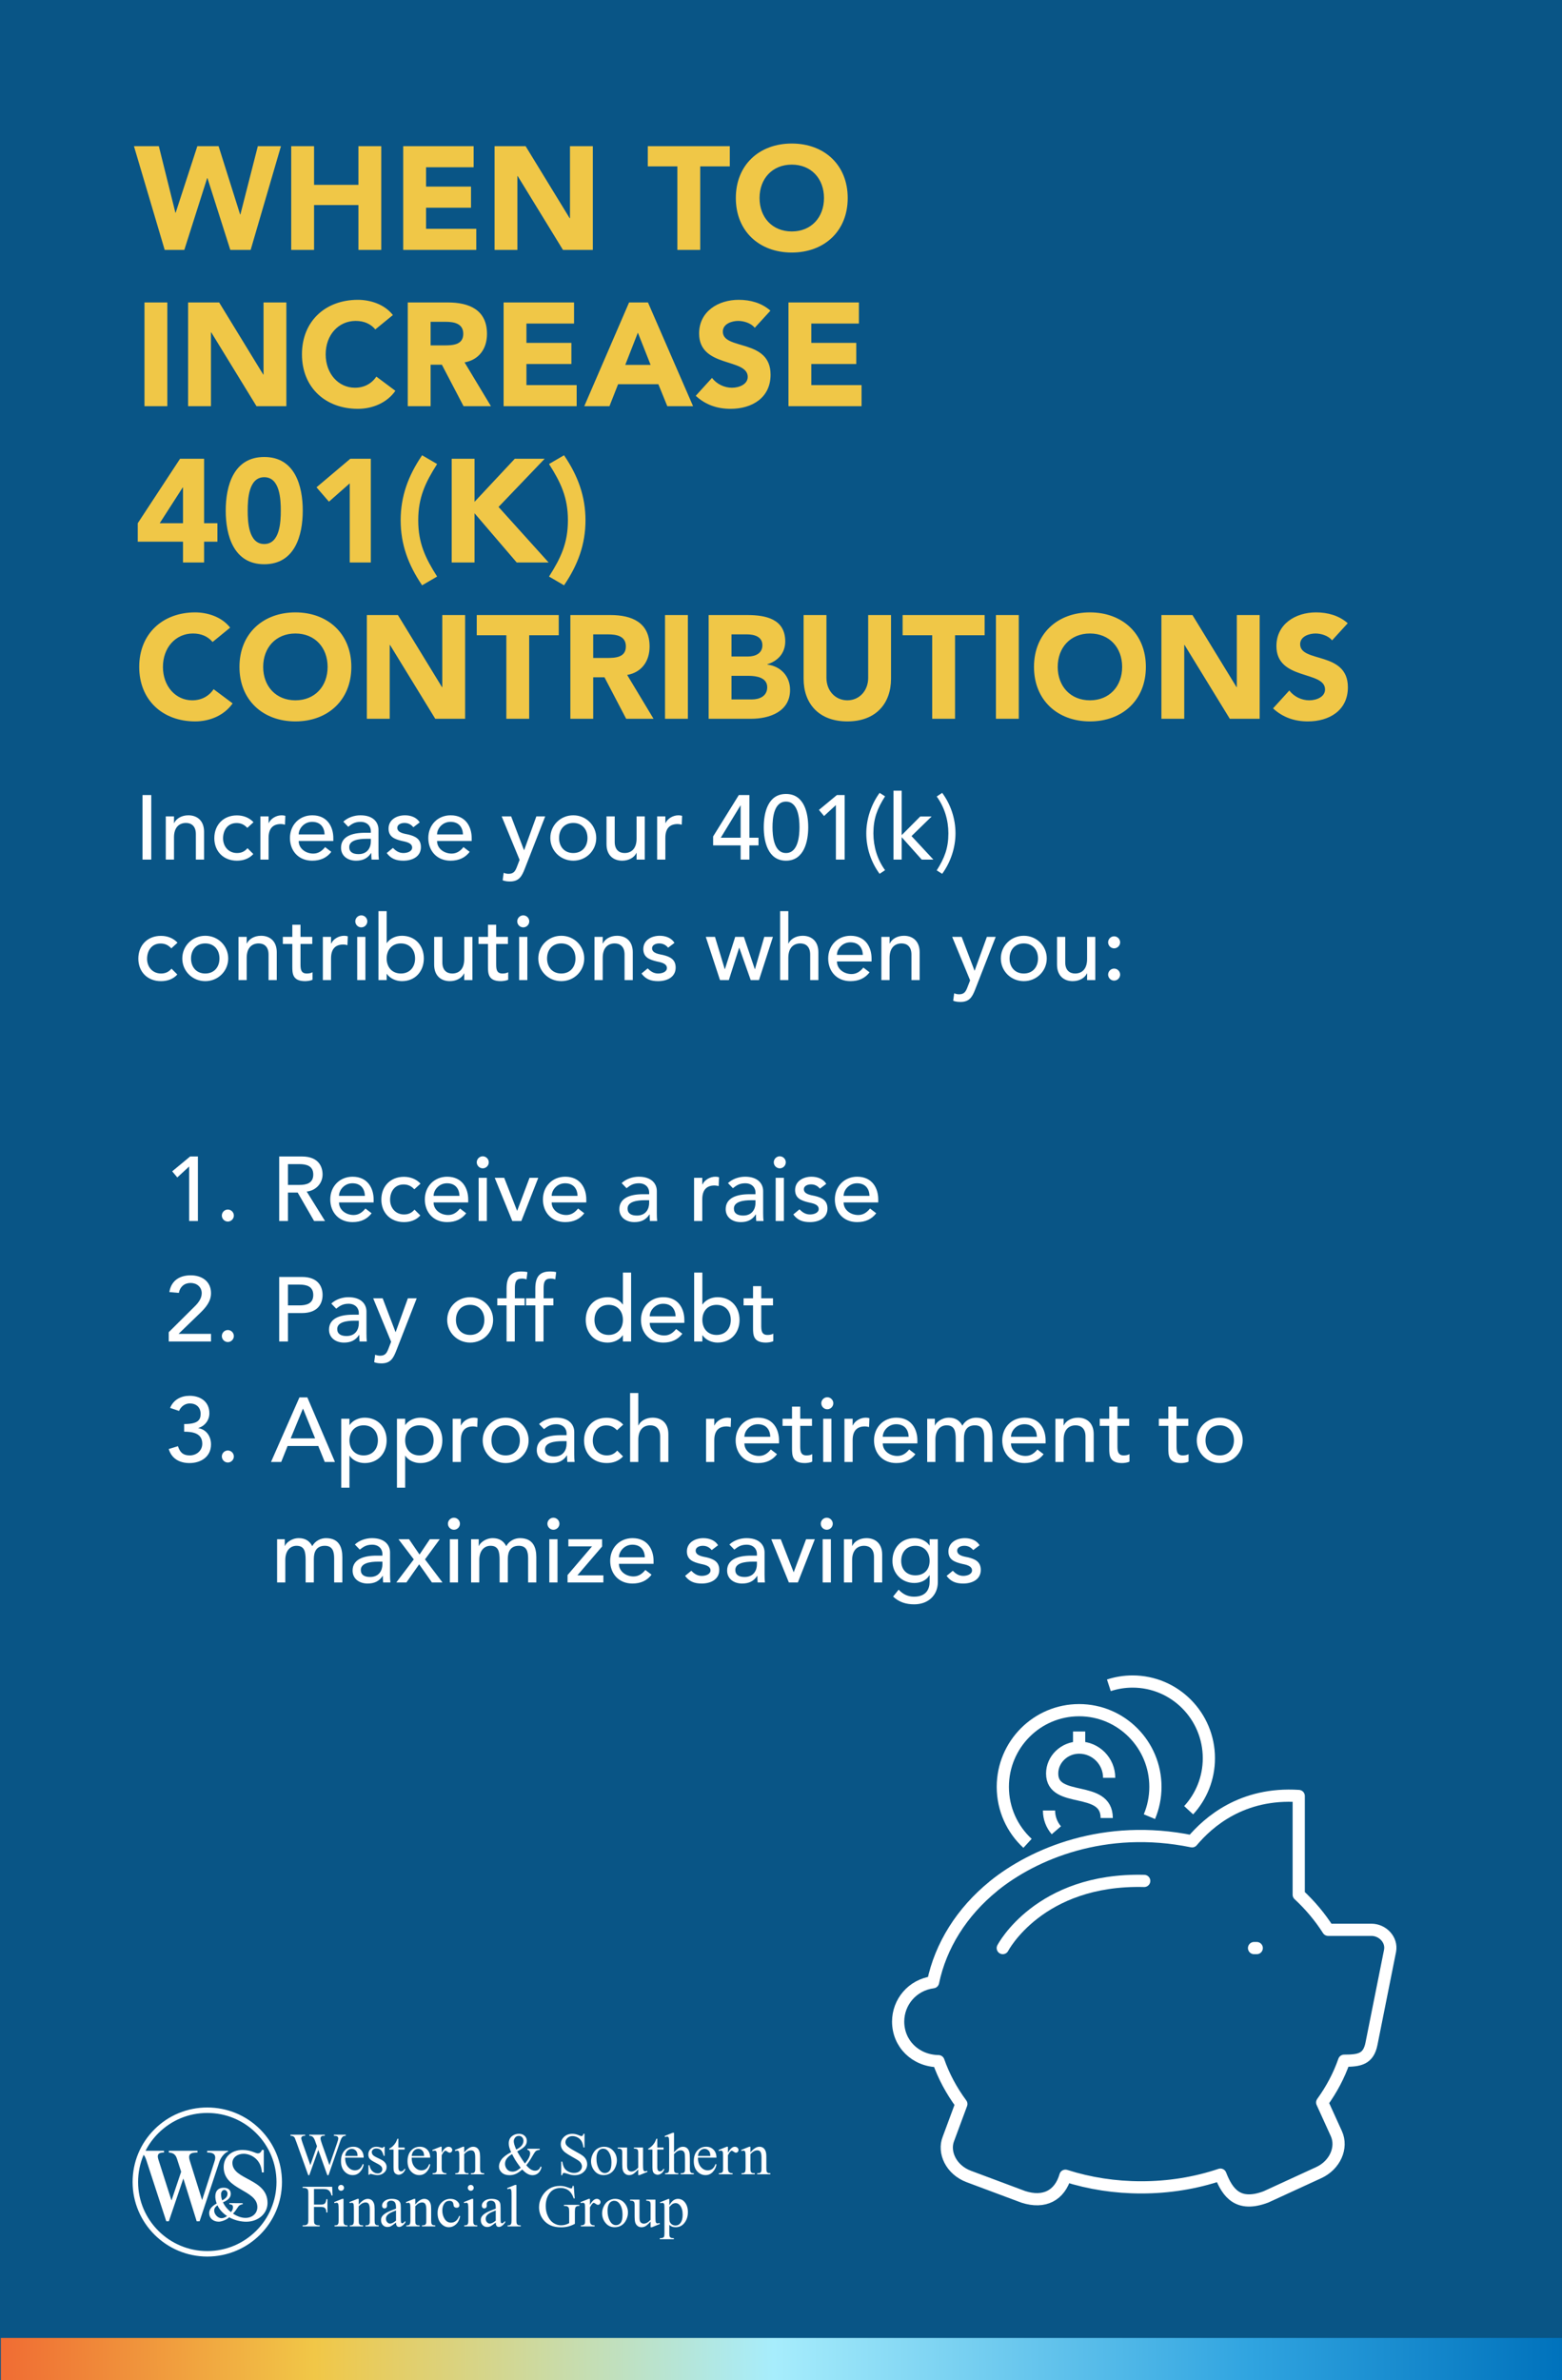
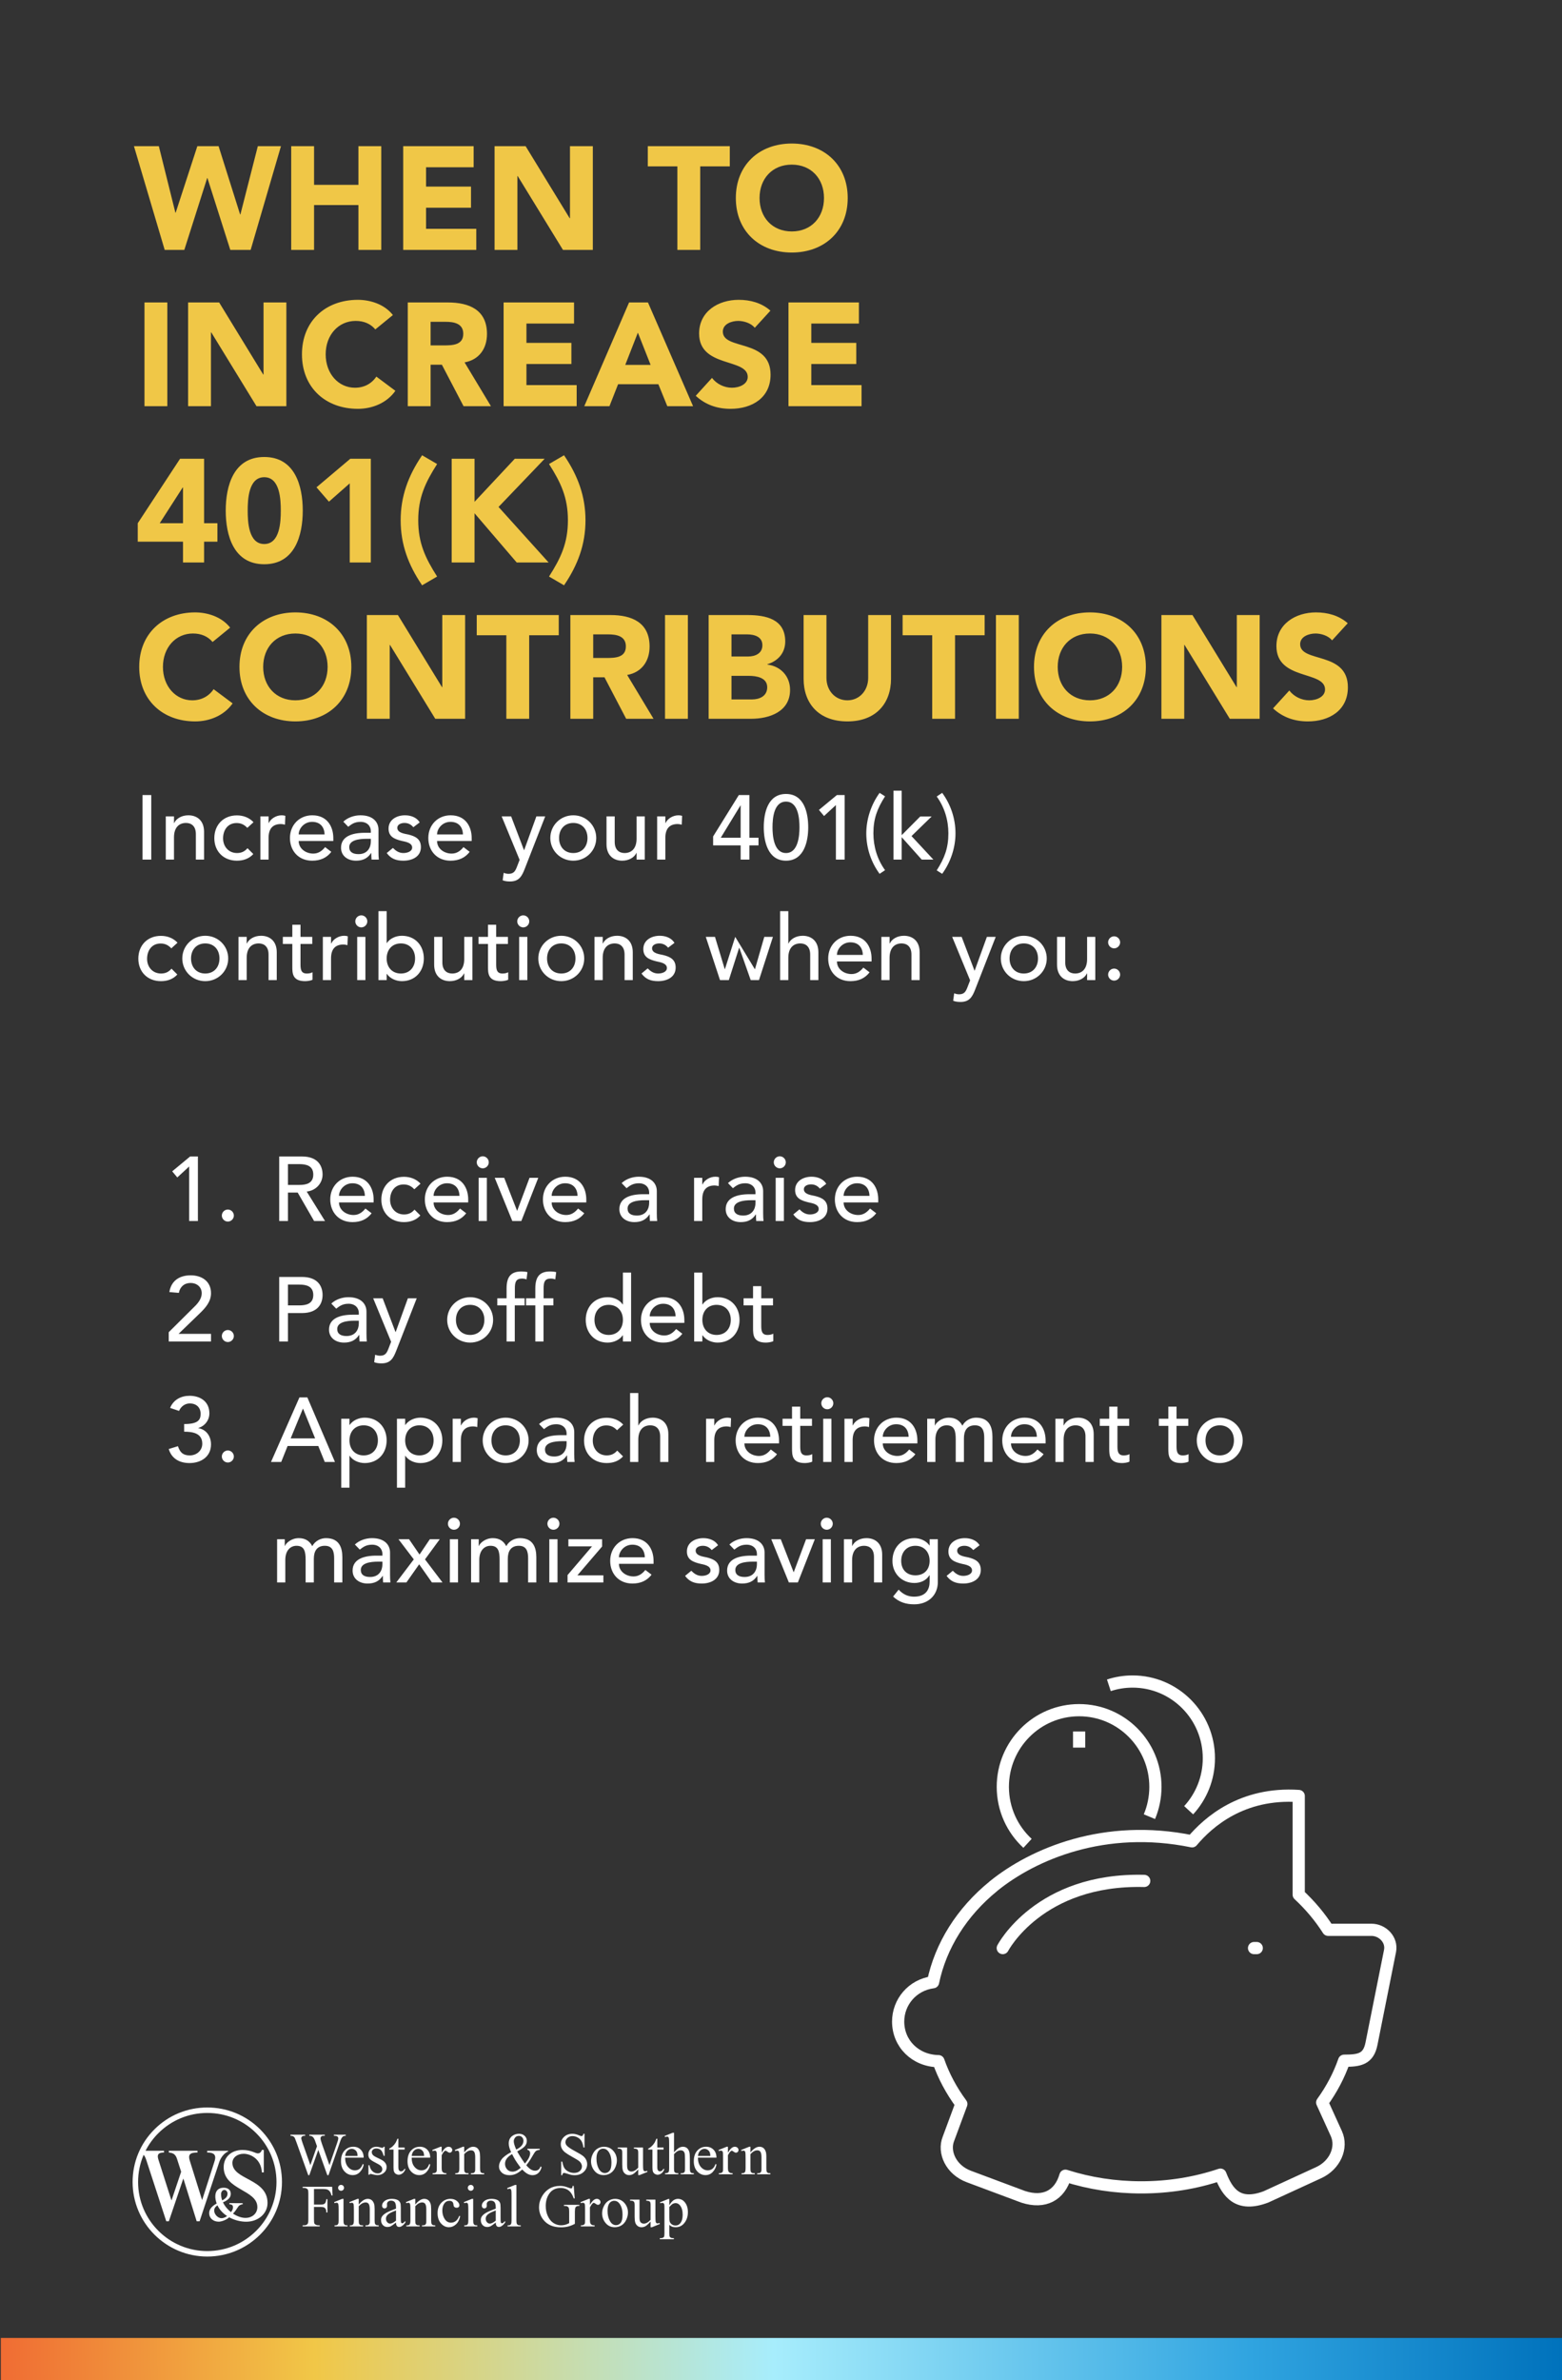
<svg xmlns="http://www.w3.org/2000/svg" width="1920" height="2924" viewBox="0 0 1920 2924" fill="none">
  <rect x="0" y="0" width="1920" height="2924" fill="#333333" stroke="none" />
  <g clip-path="url(#clip0_74_16559)">
-     <rect width="1920" height="2924" fill="#095586" />
    <path d="M202.44 307L164.64 179.56H195.24L215.58 261.28H215.94L242.58 179.56H268.68L295.14 263.44H295.5L316.92 179.56H345.36L308.1 307H283.08L255 218.8H254.64L226.56 307H202.44ZM357.96 307V179.56H386.04V227.08H440.58V179.56H468.66V307H440.58V251.92H386.04V307H357.96ZM495.622 307V179.56H582.202V205.48H523.702V229.24H578.962V255.16H523.702V281.08H585.442V307H495.622ZM607.921 307V179.56H646.081L700.261 268.12H700.621V179.56H728.701V307H691.981L636.361 216.28H636.001V307H607.921ZM832.62 307V204.4H796.26V179.56H897.06V204.4H860.7V307H832.62ZM904.479 243.28C904.479 202.42 933.459 176.32 973.239 176.32C1013.02 176.32 1042 202.42 1042 243.28C1042 284.14 1013.02 310.24 973.239 310.24C933.459 310.24 904.479 284.14 904.479 243.28ZM933.639 243.28C933.639 267.04 949.299 284.32 973.239 284.32C997.179 284.32 1012.84 267.04 1012.84 243.28C1012.84 219.52 997.179 202.24 973.239 202.24C949.299 202.24 933.639 219.52 933.639 243.28ZM177.6 499V371.56H205.68V499H177.6ZM231.222 499V371.56H269.382L323.562 460.12H323.922V371.56H352.002V499H315.282L259.662 408.28H259.302V499H231.222ZM482.939 387.04L461.339 404.68C455.759 398.02 447.659 394.24 437.219 394.24C415.979 394.24 400.319 411.52 400.319 435.28C400.319 459.04 415.979 476.32 436.319 476.32C447.659 476.32 456.839 471.28 462.599 462.64L485.999 480.1C475.379 495.22 457.379 502.24 439.919 502.24C400.139 502.24 371.159 476.14 371.159 435.28C371.159 394.42 400.139 368.32 439.919 368.32C454.139 368.32 472.139 373.18 482.939 387.04ZM501.222 499V371.56H550.542C576.642 371.56 598.602 380.56 598.602 410.26C598.602 428.08 589.062 441.94 571.062 445.18L603.462 499H569.802L543.162 448.06H529.302V499H501.222ZM529.302 395.32V424.3H545.862C556.122 424.3 569.442 423.94 569.442 410.08C569.442 397.3 557.922 395.32 547.662 395.32H529.302ZM619.02 499V371.56H705.6V397.48H647.1V421.24H702.36V447.16H647.1V473.08H708.84V499H619.02ZM718.179 499L773.259 371.56H796.479L851.919 499H820.239L809.259 472H759.759L749.139 499H718.179ZM799.719 448.24L784.059 408.64L768.579 448.24H799.719ZM946.997 381.64L927.737 402.7C923.237 396.94 914.237 394.24 907.397 394.24C899.477 394.24 888.497 397.84 888.497 407.38C888.497 430.6 947.177 415.66 947.177 460.3C947.177 488.74 924.317 502.24 898.037 502.24C881.657 502.24 867.257 497.38 855.197 486.22L875.177 464.26C880.937 471.82 890.297 476.32 899.657 476.32C908.837 476.32 919.097 472 919.097 463C919.097 439.6 859.337 452.2 859.337 409.72C859.337 382.54 882.917 368.32 907.937 368.32C922.337 368.32 936.197 372.1 946.997 381.64ZM969.177 499V371.56H1055.76V397.48H997.257V421.24H1052.52V447.16H997.257V473.08H1059V499H969.177ZM224.94 691V665.44H169.32V642.76L221.34 563.56H250.86V642.76H267.24V665.44H250.86V691H224.94ZM224.94 642.76V598.84H224.58L196.32 642.76H224.94ZM277.463 627.28C277.463 597.04 287.003 561.4 324.803 561.4C362.603 561.4 372.143 597.04 372.143 627.28C372.143 657.52 362.603 693.16 324.803 693.16C287.003 693.16 277.463 657.52 277.463 627.28ZM304.463 627.28C304.463 640.6 305.363 668.32 324.803 668.32C344.243 668.32 345.143 640.6 345.143 627.28C345.143 613.96 344.243 586.24 324.803 586.24C305.363 586.24 304.463 613.96 304.463 627.28ZM429.887 691V593.8L404.327 616.3L389.027 598.66L430.607 563.56H455.807V691H429.887ZM518.77 559.24L537.31 570.04C522.73 592.9 514.09 611.26 514.09 639.16C514.09 667.06 522.73 685.42 537.31 708.28L518.77 719.08L518.41 718.36C501.85 693.88 492.49 668.68 492.49 639.16C492.49 609.64 501.85 584.44 518.41 559.96L518.77 559.24ZM555.212 691V563.56H583.292V616.48L632.792 563.56H669.512L612.812 622.78L674.372 691H635.132L583.292 630.52V691H555.212ZM693.394 719.08L674.854 708.28C689.434 685.42 698.074 667.06 698.074 639.16C698.074 611.26 689.434 592.9 674.854 570.04L693.394 559.24L693.754 559.96C710.314 584.44 719.674 609.64 719.674 639.16C719.674 668.68 710.314 693.88 693.754 718.36L693.394 719.08ZM282.9 771.04L261.3 788.68C255.72 782.02 247.62 778.24 237.18 778.24C215.94 778.24 200.28 795.52 200.28 819.28C200.28 843.04 215.94 860.32 236.28 860.32C247.62 860.32 256.8 855.28 262.56 846.64L285.96 864.1C275.34 879.22 257.34 886.24 239.88 886.24C200.1 886.24 171.12 860.14 171.12 819.28C171.12 778.42 200.1 752.32 239.88 752.32C254.1 752.32 272.1 757.18 282.9 771.04ZM294.343 819.28C294.343 778.42 323.323 752.32 363.103 752.32C402.883 752.32 431.863 778.42 431.863 819.28C431.863 860.14 402.883 886.24 363.103 886.24C323.323 886.24 294.343 860.14 294.343 819.28ZM323.503 819.28C323.503 843.04 339.163 860.32 363.103 860.32C387.043 860.32 402.703 843.04 402.703 819.28C402.703 795.52 387.043 778.24 363.103 778.24C339.163 778.24 323.503 795.52 323.503 819.28ZM450.948 883V755.56H489.108L543.288 844.12H543.648V755.56H571.728V883H535.008L479.388 792.28H479.028V883H450.948ZM622.386 883V780.4H586.026V755.56H686.826V780.4H650.466V883H622.386ZM701.085 883V755.56H750.405C776.505 755.56 798.465 764.56 798.465 794.26C798.465 812.08 788.925 825.94 770.925 829.18L803.325 883H769.665L743.025 832.06H729.165V883H701.085ZM729.165 779.32V808.3H745.725C755.985 808.3 769.305 807.94 769.305 794.08C769.305 781.3 757.785 779.32 747.525 779.32H729.165ZM817.444 883V755.56H845.524V883H817.444ZM871.065 883V755.56H918.585C940.905 755.56 965.205 760.24 965.205 787.96C965.205 802.18 956.385 811.9 943.245 816.04V816.4C959.985 818.56 971.145 830.98 971.145 847.54C971.145 874.18 945.945 883 923.265 883H871.065ZM899.145 779.32V806.5H919.485C928.125 806.5 937.125 802.9 937.125 792.64C937.125 782.02 927.045 779.32 918.225 779.32H899.145ZM899.145 830.26V859.24H924.345C933.165 859.24 943.065 855.46 943.065 844.3C943.065 832.24 929.565 830.26 920.385 830.26H899.145ZM1095.24 755.56V833.86C1095.24 863.92 1076.88 886.24 1041.6 886.24C1006.14 886.24 987.784 863.92 987.784 833.86V755.56H1015.86V832.78C1015.86 848.44 1026.66 860.32 1041.6 860.32C1056.36 860.32 1067.16 848.44 1067.16 832.78V755.56H1095.24ZM1145.86 883V780.4H1109.5V755.56H1210.3V780.4H1173.94V883H1145.86ZM1224.2 883V755.56H1252.28V883H1224.2ZM1270.98 819.28C1270.98 778.42 1299.96 752.32 1339.74 752.32C1379.52 752.32 1408.5 778.42 1408.5 819.28C1408.5 860.14 1379.52 886.24 1339.74 886.24C1299.96 886.24 1270.98 860.14 1270.98 819.28ZM1300.14 819.28C1300.14 843.04 1315.8 860.32 1339.74 860.32C1363.68 860.32 1379.34 843.04 1379.34 819.28C1379.34 795.52 1363.68 778.24 1339.74 778.24C1315.8 778.24 1300.14 795.52 1300.14 819.28ZM1427.59 883V755.56H1465.75L1519.93 844.12H1520.29V755.56H1548.37V883H1511.65L1456.03 792.28H1455.67V883H1427.59ZM1656.63 765.64L1637.37 786.7C1632.87 780.94 1623.87 778.24 1617.03 778.24C1609.11 778.24 1598.13 781.84 1598.13 791.38C1598.13 814.6 1656.81 799.66 1656.81 844.3C1656.81 872.74 1633.95 886.24 1607.67 886.24C1591.29 886.24 1576.89 881.38 1564.83 870.22L1584.81 848.26C1590.57 855.82 1599.93 860.32 1609.29 860.32C1618.47 860.32 1628.73 856 1628.73 847C1628.73 823.6 1568.97 836.2 1568.97 793.72C1568.97 766.54 1592.55 752.32 1617.57 752.32C1631.97 752.32 1645.83 756.1 1656.63 765.64Z" fill="#F0C747" />
-     <path d="M175.192 1056V976.704H185.944V1056H175.192ZM203.788 1056V1002.91H213.868V1011.09H214.092C216.668 1005.49 223.388 1001.57 231.564 1001.57C241.868 1001.57 250.828 1007.73 250.828 1021.84V1056H240.748V1024.64C240.748 1014.67 235.036 1010.98 228.652 1010.98C220.252 1010.98 213.868 1016.35 213.868 1028.67V1056H203.788ZM311.606 1010.08L303.99 1017.02C300.294 1013.1 296.374 1011.09 290.774 1011.09C279.798 1011.09 274.198 1019.94 274.198 1029.9C274.198 1039.87 280.918 1047.94 291.334 1047.94C296.934 1047.94 300.854 1045.92 304.214 1042L311.382 1049.17C306.118 1054.99 298.95 1057.34 291.222 1057.34C274.87 1057.34 263.446 1046.03 263.446 1029.68C263.446 1013.33 274.646 1001.68 291.222 1001.68C298.95 1001.68 306.342 1004.37 311.606 1010.08ZM320.054 1056V1002.91H330.134V1011.09H330.358C332.934 1005.49 339.654 1001.57 346.262 1001.57C347.83 1001.57 349.398 1001.79 350.742 1002.24L350.294 1013.1C348.614 1012.66 346.934 1012.32 345.365 1012.32C335.51 1012.32 330.134 1017.7 330.134 1029.34V1056H320.054ZM409.714 1033.15H367.154C367.154 1042.45 375.778 1048.61 385.074 1048.61C391.234 1048.61 395.714 1045.47 399.634 1040.66L407.25 1046.48C401.65 1053.76 393.922 1057.34 383.73 1057.34C366.93 1057.34 356.402 1045.25 356.402 1029.46C356.402 1013.55 367.938 1001.57 383.842 1001.57C402.546 1001.57 409.714 1015.9 409.714 1029.57V1033.15ZM367.154 1025.09H398.962C398.738 1016.24 393.81 1009.63 383.618 1009.63C373.65 1009.63 367.154 1018.03 367.154 1025.09ZM428.044 1015.68L421.996 1009.41C427.596 1004.14 435.66 1001.57 443.052 1001.57C458.732 1001.57 465.228 1010.08 465.228 1019.26V1046.37C465.228 1050.06 465.34 1053.2 465.676 1056H456.716C456.492 1053.31 456.38 1050.62 456.38 1047.94H456.156C451.676 1054.77 445.628 1057.34 437.564 1057.34C427.708 1057.34 419.196 1051.74 419.196 1041.44C419.196 1027.78 432.3 1023.07 448.428 1023.07H455.82V1020.83C455.82 1015.34 451.788 1009.63 443.164 1009.63C435.436 1009.63 431.74 1012.88 428.044 1015.68ZM455.82 1030.46H450.444C440.924 1030.46 429.276 1032.14 429.276 1040.66C429.276 1046.7 433.756 1049.28 440.7 1049.28C451.9 1049.28 455.82 1040.99 455.82 1033.82V1030.46ZM515.914 1010.3L508.074 1016.24C505.722 1013.33 502.25 1010.98 497.21 1010.98C492.506 1010.98 488.362 1013.1 488.362 1016.91C488.362 1023.3 497.434 1024.19 501.914 1025.2C510.65 1027.33 517.37 1030.69 517.37 1040.66C517.37 1052.64 506.394 1057.34 495.866 1057.34C487.13 1057.34 480.634 1055.1 475.37 1047.94L482.986 1041.66C486.234 1044.91 490.042 1047.94 495.866 1047.94C501.018 1047.94 506.618 1045.81 506.618 1041.22C506.618 1035.17 498.218 1034.05 493.85 1033.04C485.226 1030.91 477.61 1028.11 477.61 1017.92C477.61 1006.83 487.802 1001.57 497.77 1001.57C504.826 1001.57 512.106 1004.03 515.914 1010.3ZM579.792 1033.15H537.232C537.232 1042.45 545.856 1048.61 555.152 1048.61C561.312 1048.61 565.792 1045.47 569.712 1040.66L577.328 1046.48C571.728 1053.76 564 1057.34 553.808 1057.34C537.008 1057.34 526.48 1045.25 526.48 1029.46C526.48 1013.55 538.016 1001.57 553.92 1001.57C572.624 1001.57 579.792 1015.9 579.792 1029.57V1033.15ZM537.232 1025.09H569.04C568.816 1016.24 563.888 1009.63 553.696 1009.63C543.728 1009.63 537.232 1018.03 537.232 1025.09ZM638.702 1056.34L616.638 1002.91H628.286L644.078 1044.35H644.302L659.31 1002.91H670.174L644.974 1067.42C641.39 1076.61 637.918 1082.88 626.83 1082.88C623.806 1082.88 620.67 1082.54 617.87 1081.42L619.102 1072.24C621.006 1073.02 623.134 1073.47 625.15 1073.47C631.534 1073.47 633.438 1070 635.454 1064.74L638.702 1056.34ZM687.198 1029.46C687.198 1040.21 693.918 1047.94 704.67 1047.94C715.422 1047.94 722.142 1040.21 722.142 1029.46C722.142 1018.7 715.422 1010.98 704.67 1010.98C693.918 1010.98 687.198 1018.7 687.198 1029.46ZM676.446 1029.46C676.446 1014 688.878 1001.57 704.67 1001.57C720.462 1001.57 732.894 1014 732.894 1029.46C732.894 1044.91 720.462 1057.34 704.67 1057.34C688.878 1057.34 676.446 1044.91 676.446 1029.46ZM792.562 1002.91V1056H782.482V1047.82H782.258C779.682 1053.42 772.962 1057.34 764.786 1057.34C754.482 1057.34 745.522 1051.18 745.522 1037.07V1002.91H755.602V1034.27C755.602 1044.24 761.314 1047.94 767.698 1047.94C776.098 1047.94 782.482 1042.56 782.482 1030.24V1002.91H792.562ZM807.757 1056V1002.91H817.837V1011.09H818.061C820.637 1005.49 827.357 1001.57 833.965 1001.57C835.533 1001.57 837.101 1001.79 838.445 1002.24L837.997 1013.1C836.317 1012.66 834.637 1012.32 833.069 1012.32C823.213 1012.32 817.837 1017.7 817.837 1029.34V1056H807.757ZM910.398 1056V1038.53H876.574V1027.55L908.158 976.704H921.15V1029.12H932.35V1038.53H921.15V1056H910.398ZM910.398 1029.12V989.472H910.174L885.982 1029.12H910.398ZM938.808 1016.35C938.808 998.992 943.624 975.36 966.136 975.36C988.648 975.36 993.464 998.992 993.464 1016.35C993.464 1033.04 988.648 1057.34 966.136 1057.34C943.624 1057.34 938.808 1033.04 938.808 1016.35ZM949.56 1016.35C949.56 1026.66 951.128 1047.94 966.136 1047.94C981.144 1047.94 982.712 1026.66 982.712 1016.35C982.712 1005.38 981.144 984.768 966.136 984.768C951.128 984.768 949.56 1005.38 949.56 1016.35ZM1027.47 1056V989.024L1012.91 1002.46L1006.64 994.96L1028.71 976.704H1038.23V1056H1027.47ZM1081.2 974.016L1087.92 978.272C1078.28 993.392 1073.58 1005.71 1073.58 1023.74C1073.58 1040.1 1078.4 1055.89 1087.92 1068.99L1081.2 1073.47C1070.89 1059.47 1064.84 1042.11 1064.84 1023.74C1064.84 1006.61 1070.56 988.688 1081.2 974.016ZM1098.26 1056V971.328H1108.34V1025.98L1131.18 1003.02H1145.18L1120.43 1027.1L1147.31 1056H1132.98L1108.34 1028.45V1056H1098.26ZM1158.13 1073.47L1151.41 1069.22C1161.04 1054.1 1165.74 1041.78 1165.74 1023.74C1165.74 1007.39 1160.93 991.6 1151.41 978.496L1158.13 974.016C1168.43 988.016 1174.48 1005.38 1174.48 1023.74C1174.48 1040.88 1168.77 1058.8 1158.13 1073.47ZM218.2 1158.08L210.584 1165.02C206.888 1161.1 202.968 1159.09 197.368 1159.09C186.392 1159.09 180.792 1167.94 180.792 1177.9C180.792 1187.87 187.512 1195.94 197.928 1195.94C203.528 1195.94 207.448 1193.92 210.808 1190L217.976 1197.17C212.712 1202.99 205.544 1205.34 197.816 1205.34C181.464 1205.34 170.04 1194.03 170.04 1177.68C170.04 1161.33 181.24 1149.68 197.816 1149.68C205.544 1149.68 212.936 1152.37 218.2 1158.08ZM234.823 1177.46C234.823 1188.21 241.543 1195.94 252.295 1195.94C263.047 1195.94 269.767 1188.21 269.767 1177.46C269.767 1166.7 263.047 1158.98 252.295 1158.98C241.543 1158.98 234.823 1166.7 234.823 1177.46ZM224.071 1177.46C224.071 1162 236.503 1149.57 252.295 1149.57C268.087 1149.57 280.519 1162 280.519 1177.46C280.519 1192.91 268.087 1205.34 252.295 1205.34C236.503 1205.34 224.071 1192.91 224.071 1177.46ZM293.147 1204V1150.91H303.227V1159.09H303.451C306.027 1153.49 312.747 1149.57 320.923 1149.57C331.227 1149.57 340.187 1155.73 340.187 1169.84V1204H330.107V1172.64C330.107 1162.67 324.395 1158.98 318.011 1158.98C309.611 1158.98 303.227 1164.35 303.227 1176.67V1204H293.147ZM383.83 1150.91V1159.65H369.382V1183.73C369.382 1189.66 369.382 1195.94 376.998 1195.94C379.35 1195.94 382.15 1195.6 384.166 1194.37V1203.55C381.814 1204.9 377.11 1205.34 375.094 1205.34C359.526 1205.34 359.302 1195.82 359.302 1187.31V1159.65H347.654V1150.91H359.302V1136.02H369.382V1150.91H383.83ZM396.835 1204V1150.91H406.915V1159.09H407.139C409.715 1153.49 416.435 1149.57 423.043 1149.57C424.611 1149.57 426.179 1149.79 427.523 1150.24L427.075 1161.1C425.395 1160.66 423.715 1160.32 422.147 1160.32C412.291 1160.32 406.915 1165.7 406.915 1177.34V1204H396.835ZM439.072 1204V1150.91H449.152V1204H439.072ZM436.72 1131.87C436.72 1127.84 440.08 1124.48 444.112 1124.48C448.144 1124.48 451.504 1127.84 451.504 1131.87C451.504 1135.9 448.144 1139.26 444.112 1139.26C440.08 1139.26 436.72 1135.9 436.72 1131.87ZM465.194 1204V1119.33H475.274V1158.53H475.498C479.082 1153.04 486.362 1149.57 493.978 1149.57C510.33 1149.57 520.97 1161.55 520.97 1177.46C520.97 1193.14 510.442 1205.34 493.978 1205.34C486.81 1205.34 479.418 1202.1 475.498 1196.38H475.274V1204H465.194ZM492.746 1195.94C503.498 1195.94 510.218 1188.21 510.218 1177.46C510.218 1166.7 503.498 1158.98 492.746 1158.98C481.994 1158.98 475.274 1166.7 475.274 1177.46C475.274 1188.21 481.994 1195.94 492.746 1195.94ZM580.703 1150.91V1204H570.623V1195.82H570.399C567.823 1201.42 561.103 1205.34 552.927 1205.34C542.623 1205.34 533.663 1199.18 533.663 1185.07V1150.91H543.743V1182.27C543.743 1192.24 549.455 1195.94 555.839 1195.94C564.239 1195.94 570.623 1190.56 570.623 1178.24V1150.91H580.703ZM624.345 1150.91V1159.65H609.897V1183.73C609.897 1189.66 609.897 1195.94 617.513 1195.94C619.865 1195.94 622.665 1195.6 624.681 1194.37V1203.55C622.329 1204.9 617.625 1205.34 615.609 1205.34C600.041 1205.34 599.817 1195.82 599.817 1187.31V1159.65H588.169V1150.91H599.817V1136.02H609.897V1150.91H624.345ZM638.134 1204V1150.91H648.214V1204H638.134ZM635.782 1131.87C635.782 1127.84 639.142 1124.48 643.174 1124.48C647.206 1124.48 650.566 1127.84 650.566 1131.87C650.566 1135.9 647.206 1139.26 643.174 1139.26C639.142 1139.26 635.782 1135.9 635.782 1131.87ZM672.433 1177.46C672.433 1188.21 679.153 1195.94 689.905 1195.94C700.657 1195.94 707.377 1188.21 707.377 1177.46C707.377 1166.7 700.657 1158.98 689.905 1158.98C679.153 1158.98 672.433 1166.7 672.433 1177.46ZM661.681 1177.46C661.681 1162 674.113 1149.57 689.905 1149.57C705.697 1149.57 718.129 1162 718.129 1177.46C718.129 1192.91 705.697 1205.34 689.905 1205.34C674.113 1205.34 661.681 1192.91 661.681 1177.46ZM730.757 1204V1150.91H740.837V1159.09H741.061C743.637 1153.49 750.357 1149.57 758.533 1149.57C768.837 1149.57 777.797 1155.73 777.797 1169.84V1204H767.717V1172.64C767.717 1162.67 762.005 1158.98 755.621 1158.98C747.221 1158.98 740.837 1164.35 740.837 1176.67V1204H730.757ZM829.055 1158.3L821.215 1164.24C818.863 1161.33 815.391 1158.98 810.351 1158.98C805.647 1158.98 801.503 1161.1 801.503 1164.91C801.503 1171.3 810.575 1172.19 815.055 1173.2C823.791 1175.33 830.511 1178.69 830.511 1188.66C830.511 1200.64 819.535 1205.34 809.007 1205.34C800.271 1205.34 793.775 1203.1 788.511 1195.94L796.127 1189.66C799.375 1192.91 803.183 1195.94 809.007 1195.94C814.159 1195.94 819.759 1193.81 819.759 1189.22C819.759 1183.17 811.359 1182.05 806.991 1181.04C798.367 1178.91 790.751 1176.11 790.751 1165.92C790.751 1154.83 800.943 1149.57 810.911 1149.57C817.967 1149.57 825.247 1152.03 829.055 1158.3ZM885.017 1204L867.545 1150.91H878.857L890.841 1190.56H891.065L903.721 1150.91H914.361L927.801 1190.56H928.024L939.449 1150.91H950.089L932.953 1204H922.761L908.761 1164.35H908.537L895.88 1204H885.017ZM958.913 1204V1119.33H968.993V1159.09H969.217C971.793 1153.49 978.513 1149.57 986.689 1149.57C996.993 1149.57 1005.95 1155.73 1005.95 1169.84V1204H995.873V1172.64C995.873 1162.67 990.161 1158.98 983.777 1158.98C975.377 1158.98 968.993 1164.35 968.993 1176.67V1204H958.913ZM1071.32 1181.15H1028.76C1028.76 1190.45 1037.39 1196.61 1046.68 1196.61C1052.84 1196.61 1057.32 1193.47 1061.24 1188.66L1068.86 1194.48C1063.26 1201.76 1055.53 1205.34 1045.34 1205.34C1028.54 1205.34 1018.01 1193.25 1018.01 1177.46C1018.01 1161.55 1029.55 1149.57 1045.45 1149.57C1064.16 1149.57 1071.32 1163.9 1071.32 1177.57V1181.15ZM1028.76 1173.09H1060.57C1060.35 1164.24 1055.42 1157.63 1045.23 1157.63C1035.26 1157.63 1028.76 1166.03 1028.76 1173.09ZM1083.38 1204V1150.91H1093.46V1159.09H1093.69C1096.26 1153.49 1102.98 1149.57 1111.16 1149.57C1121.46 1149.57 1130.42 1155.73 1130.42 1169.84V1204H1120.34V1172.64C1120.34 1162.67 1114.63 1158.98 1108.25 1158.98C1099.85 1158.98 1093.46 1164.35 1093.46 1176.67V1204H1083.38ZM1192.47 1204.34L1170.4 1150.91H1182.05L1197.84 1192.35H1198.07L1213.08 1150.91H1223.94L1198.74 1215.42C1195.16 1224.61 1191.68 1230.88 1180.6 1230.88C1177.57 1230.88 1174.44 1230.54 1171.64 1229.42L1172.87 1220.24C1174.77 1221.02 1176.9 1221.47 1178.92 1221.47C1185.3 1221.47 1187.2 1218 1189.22 1212.74L1192.47 1204.34ZM1240.96 1177.46C1240.96 1188.21 1247.68 1195.94 1258.44 1195.94C1269.19 1195.94 1275.91 1188.21 1275.91 1177.46C1275.91 1166.7 1269.19 1158.98 1258.44 1158.98C1247.68 1158.98 1240.96 1166.7 1240.96 1177.46ZM1230.21 1177.46C1230.21 1162 1242.64 1149.57 1258.44 1149.57C1274.23 1149.57 1286.66 1162 1286.66 1177.46C1286.66 1192.91 1274.23 1205.34 1258.44 1205.34C1242.64 1205.34 1230.21 1192.91 1230.21 1177.46ZM1346.33 1150.91V1204H1336.25V1195.82H1336.02C1333.45 1201.42 1326.73 1205.34 1318.55 1205.34C1308.25 1205.34 1299.29 1199.18 1299.29 1185.07V1150.91H1309.37V1182.27C1309.37 1192.24 1315.08 1195.94 1321.46 1195.94C1329.86 1195.94 1336.25 1190.56 1336.25 1178.24V1150.91H1346.33ZM1369.47 1165.02C1365.44 1165.02 1362.08 1161.66 1362.08 1157.63C1362.08 1153.6 1365.44 1150.24 1369.47 1150.24C1373.51 1150.24 1376.87 1153.6 1376.87 1157.63C1376.87 1161.66 1373.51 1165.02 1369.47 1165.02ZM1362.08 1197.28C1362.08 1193.25 1365.44 1189.89 1369.47 1189.89C1373.51 1189.89 1376.87 1193.25 1376.87 1197.28C1376.87 1201.31 1373.51 1204.67 1369.47 1204.67C1365.44 1204.67 1362.08 1201.31 1362.08 1197.28ZM232.501 1500V1433.02L217.941 1446.46L211.669 1438.96L233.733 1420.7H243.253V1500H232.501ZM280.063 1500.67C276.031 1500.67 272.671 1497.31 272.671 1493.28C272.671 1489.25 276.031 1485.89 280.063 1485.89C284.095 1485.89 287.455 1489.25 287.455 1493.28C287.455 1497.31 284.095 1500.67 280.063 1500.67ZM343.192 1500V1420.7H371.08C391.352 1420.7 396.504 1432.91 396.504 1442.88C396.504 1452.96 389 1462.48 377.016 1463.82L399.528 1500H386.088L365.928 1465.06H353.944V1500H343.192ZM353.944 1430.11V1455.65H368.056C376.568 1455.65 385.08 1453.63 385.08 1442.88C385.08 1432.13 376.568 1430.11 368.056 1430.11H353.944ZM459.261 1477.15H416.701C416.701 1486.45 425.325 1492.61 434.621 1492.61C440.781 1492.61 445.261 1489.47 449.181 1484.66L456.797 1490.48C451.197 1497.76 443.469 1501.34 433.277 1501.34C416.477 1501.34 405.949 1489.25 405.949 1473.46C405.949 1457.55 417.485 1445.57 433.389 1445.57C452.093 1445.57 459.261 1459.9 459.261 1473.57V1477.15ZM416.701 1469.09H448.509C448.285 1460.24 443.357 1453.63 433.165 1453.63C423.197 1453.63 416.701 1462.03 416.701 1469.09ZM516.903 1454.08L509.287 1461.02C505.591 1457.1 501.671 1455.09 496.071 1455.09C485.095 1455.09 479.495 1463.94 479.495 1473.9C479.495 1483.87 486.215 1491.94 496.631 1491.94C502.231 1491.94 506.151 1489.92 509.511 1486L516.679 1493.17C511.415 1498.99 504.247 1501.34 496.519 1501.34C480.167 1501.34 468.743 1490.03 468.743 1473.68C468.743 1457.33 479.943 1445.68 496.519 1445.68C504.247 1445.68 511.639 1448.37 516.903 1454.08ZM575.526 1477.15H532.966C532.966 1486.45 541.59 1492.61 550.886 1492.61C557.046 1492.61 561.526 1489.47 565.446 1484.66L573.062 1490.48C567.462 1497.76 559.734 1501.34 549.542 1501.34C532.742 1501.34 522.214 1489.25 522.214 1473.46C522.214 1457.55 533.75 1445.57 549.654 1445.57C568.358 1445.57 575.526 1459.9 575.526 1473.57V1477.15ZM532.966 1469.09H564.774C564.55 1460.24 559.622 1453.63 549.43 1453.63C539.462 1453.63 532.966 1462.03 532.966 1469.09ZM588.369 1500V1446.91H598.449V1500H588.369ZM586.017 1427.87C586.017 1423.84 589.377 1420.48 593.409 1420.48C597.441 1420.48 600.801 1423.84 600.801 1427.87C600.801 1431.9 597.441 1435.26 593.409 1435.26C589.377 1435.26 586.017 1431.9 586.017 1427.87ZM629.723 1500L608.107 1446.91H619.755L635.659 1487.57L650.891 1446.91H661.643L640.811 1500H629.723ZM720.667 1477.15H678.107C678.107 1486.45 686.731 1492.61 696.027 1492.61C702.187 1492.61 706.667 1489.47 710.587 1484.66L718.203 1490.48C712.603 1497.76 704.875 1501.34 694.683 1501.34C677.883 1501.34 667.355 1489.25 667.355 1473.46C667.355 1457.55 678.891 1445.57 694.795 1445.57C713.499 1445.57 720.667 1459.9 720.667 1473.57V1477.15ZM678.107 1469.09H709.915C709.691 1460.24 704.763 1453.63 694.571 1453.63C684.603 1453.63 678.107 1462.03 678.107 1469.09ZM770.169 1459.68L764.121 1453.41C769.721 1448.14 777.785 1445.57 785.177 1445.57C800.857 1445.57 807.353 1454.08 807.353 1463.26V1490.37C807.353 1494.06 807.465 1497.2 807.801 1500H798.841C798.617 1497.31 798.505 1494.62 798.505 1491.94H798.281C793.801 1498.77 787.753 1501.34 779.689 1501.34C769.833 1501.34 761.321 1495.74 761.321 1485.44C761.321 1471.78 774.425 1467.07 790.553 1467.07H797.945V1464.83C797.945 1459.34 793.913 1453.63 785.289 1453.63C777.561 1453.63 773.865 1456.88 770.169 1459.68ZM797.945 1474.46H792.569C783.049 1474.46 771.401 1476.14 771.401 1484.66C771.401 1490.7 775.881 1493.28 782.825 1493.28C794.025 1493.28 797.945 1484.99 797.945 1477.82V1474.46ZM853.147 1500V1446.91H863.227V1455.09H863.451C866.027 1449.49 872.747 1445.57 879.355 1445.57C880.923 1445.57 882.491 1445.79 883.835 1446.24L883.387 1457.1C881.707 1456.66 880.027 1456.32 878.459 1456.32C868.603 1456.32 863.227 1461.7 863.227 1473.34V1500H853.147ZM900.872 1459.68L894.824 1453.41C900.424 1448.14 908.488 1445.57 915.88 1445.57C931.56 1445.57 938.056 1454.08 938.056 1463.26V1490.37C938.056 1494.06 938.168 1497.2 938.504 1500H929.544C929.32 1497.31 929.208 1494.62 929.208 1491.94H928.984C924.504 1498.77 918.456 1501.34 910.392 1501.34C900.536 1501.34 892.024 1495.74 892.024 1485.44C892.024 1471.78 905.128 1467.07 921.256 1467.07H928.648V1464.83C928.648 1459.34 924.616 1453.63 915.992 1453.63C908.264 1453.63 904.568 1456.88 900.872 1459.68ZM928.648 1474.46H923.272C913.752 1474.46 902.104 1476.14 902.104 1484.66C902.104 1490.7 906.584 1493.28 913.528 1493.28C924.728 1493.28 928.648 1484.99 928.648 1477.82V1474.46ZM953.463 1500V1446.91H963.543V1500H953.463ZM951.111 1427.87C951.111 1423.84 954.471 1420.48 958.503 1420.48C962.535 1420.48 965.895 1423.84 965.895 1427.87C965.895 1431.9 962.535 1435.26 958.503 1435.26C954.471 1435.26 951.111 1431.9 951.111 1427.87ZM1015.65 1454.3L1007.81 1460.24C1005.46 1457.33 1001.98 1454.98 996.945 1454.98C992.241 1454.98 988.097 1457.1 988.097 1460.91C988.097 1467.3 997.169 1468.19 1001.65 1469.2C1010.38 1471.33 1017.1 1474.69 1017.1 1484.66C1017.1 1496.64 1006.13 1501.34 995.601 1501.34C986.865 1501.34 980.369 1499.1 975.105 1491.94L982.721 1485.66C985.969 1488.91 989.777 1491.94 995.601 1491.94C1000.75 1491.94 1006.35 1489.81 1006.35 1485.22C1006.35 1479.17 997.953 1478.05 993.585 1477.04C984.961 1474.91 977.345 1472.11 977.345 1461.92C977.345 1450.83 987.537 1445.57 997.505 1445.57C1004.56 1445.57 1011.84 1448.03 1015.65 1454.3ZM1079.53 1477.15H1036.97C1036.97 1486.45 1045.59 1492.61 1054.89 1492.61C1061.05 1492.61 1065.53 1489.47 1069.45 1484.66L1077.06 1490.48C1071.46 1497.76 1063.73 1501.34 1053.54 1501.34C1036.74 1501.34 1026.21 1489.25 1026.21 1473.46C1026.21 1457.55 1037.75 1445.57 1053.65 1445.57C1072.36 1445.57 1079.53 1459.9 1079.53 1473.57V1477.15ZM1036.97 1469.09H1068.77C1068.55 1460.24 1063.62 1453.63 1053.43 1453.63C1043.46 1453.63 1036.97 1462.03 1036.97 1469.09ZM207.413 1648V1636.58L239.221 1604.99C243.589 1600.74 247.957 1595.25 247.957 1588.75C247.957 1580.91 241.797 1576.1 234.293 1576.1C226.565 1576.1 221.189 1580.8 219.845 1588.3L208.197 1587.3C210.325 1573.3 220.741 1566.69 234.405 1566.69C248.069 1566.69 259.381 1574.08 259.381 1588.64C259.381 1599.06 252.661 1606.56 245.605 1613.39L219.509 1638.59H259.381V1648H207.413ZM280.063 1648.67C276.031 1648.67 272.671 1645.31 272.671 1641.28C272.671 1637.25 276.031 1633.89 280.063 1633.89C284.095 1633.89 287.455 1637.25 287.455 1641.28C287.455 1645.31 284.095 1648.67 280.063 1648.67ZM343.192 1648V1568.7H371.08C391.352 1568.7 396.504 1580.91 396.504 1590.88C396.504 1600.85 391.352 1613.06 371.08 1613.06H353.944V1648H343.192ZM353.944 1578.11V1603.65H368.056C376.568 1603.65 385.08 1601.63 385.08 1590.88C385.08 1580.13 376.568 1578.11 368.056 1578.11H353.944ZM413.279 1607.68L407.231 1601.41C412.831 1596.14 420.895 1593.57 428.287 1593.57C443.967 1593.57 450.463 1602.08 450.463 1611.26V1638.37C450.463 1642.06 450.575 1645.2 450.911 1648H441.951C441.727 1645.31 441.615 1642.62 441.615 1639.94H441.391C436.911 1646.77 430.863 1649.34 422.799 1649.34C412.943 1649.34 404.431 1643.74 404.431 1633.44C404.431 1619.78 417.535 1615.07 433.663 1615.07H441.055V1612.83C441.055 1607.34 437.023 1601.63 428.399 1601.63C420.671 1601.63 416.975 1604.88 413.279 1607.68ZM441.055 1622.46H435.679C426.159 1622.46 414.511 1624.14 414.511 1632.66C414.511 1638.7 418.991 1641.28 425.935 1641.28C437.135 1641.28 441.055 1632.99 441.055 1625.82V1622.46ZM480.765 1648.34L458.701 1594.91H470.349L486.141 1636.35H486.365L501.373 1594.91H512.237L487.037 1659.42C483.453 1668.61 479.981 1674.88 468.893 1674.88C465.869 1674.88 462.733 1674.54 459.933 1673.42L461.165 1664.24C463.069 1665.02 465.197 1665.47 467.213 1665.47C473.597 1665.47 475.501 1662 477.517 1656.74L480.765 1648.34ZM560.433 1621.46C560.433 1632.21 567.153 1639.94 577.905 1639.94C588.657 1639.94 595.377 1632.21 595.377 1621.46C595.377 1610.7 588.657 1602.98 577.905 1602.98C567.153 1602.98 560.433 1610.7 560.433 1621.46ZM549.681 1621.46C549.681 1606 562.113 1593.57 577.905 1593.57C593.697 1593.57 606.129 1606 606.129 1621.46C606.129 1636.91 593.697 1649.34 577.905 1649.34C562.113 1649.34 549.681 1636.91 549.681 1621.46ZM622.677 1648V1603.65H611.253V1594.91H622.677V1583.04C622.677 1568.93 627.605 1561.98 640.821 1561.98C643.061 1561.98 645.525 1562.1 648.325 1562.77L647.205 1571.73C645.301 1570.94 643.509 1570.72 641.493 1570.72C634.101 1570.72 632.869 1575.31 632.869 1582.7V1594.91H644.853V1603.65H632.757V1648H622.677ZM658.005 1648V1603.65H646.581V1594.91H658.005V1583.04C658.005 1568.93 662.933 1561.98 676.149 1561.98C678.389 1561.98 680.853 1562.1 683.653 1562.77L682.533 1571.73C680.629 1570.94 678.837 1570.72 676.821 1570.72C669.429 1570.72 668.197 1575.31 668.197 1582.7V1594.91H680.181V1603.65H668.085V1648H658.005ZM775.754 1563.33V1648H765.674V1640.38H765.45C761.53 1646.1 754.138 1649.34 746.97 1649.34C730.506 1649.34 719.978 1637.14 719.978 1621.46C719.978 1605.55 730.618 1593.57 746.97 1593.57C754.586 1593.57 761.866 1597.04 765.45 1602.53H765.674V1563.33H775.754ZM748.202 1639.94C758.954 1639.94 765.674 1632.21 765.674 1621.46C765.674 1610.7 758.954 1602.98 748.202 1602.98C737.45 1602.98 730.73 1610.7 730.73 1621.46C730.73 1632.21 737.45 1639.94 748.202 1639.94ZM841.198 1625.15H798.638C798.638 1634.45 807.262 1640.61 816.558 1640.61C822.718 1640.61 827.198 1637.47 831.118 1632.66L838.734 1638.48C833.134 1645.76 825.406 1649.34 815.214 1649.34C798.414 1649.34 787.886 1637.25 787.886 1621.46C787.886 1605.55 799.422 1593.57 815.326 1593.57C834.03 1593.57 841.198 1607.9 841.198 1621.57V1625.15ZM798.638 1617.09H830.446C830.222 1608.24 825.294 1601.63 815.102 1601.63C805.134 1601.63 798.638 1610.03 798.638 1617.09ZM853.257 1648V1563.33H863.337V1602.53H863.561C867.145 1597.04 874.425 1593.57 882.041 1593.57C898.393 1593.57 909.033 1605.55 909.033 1621.46C909.033 1637.14 898.505 1649.34 882.041 1649.34C874.873 1649.34 867.481 1646.1 863.561 1640.38H863.337V1648H853.257ZM880.809 1639.94C891.561 1639.94 898.281 1632.21 898.281 1621.46C898.281 1610.7 891.561 1602.98 880.809 1602.98C870.057 1602.98 863.337 1610.7 863.337 1621.46C863.337 1632.21 870.057 1639.94 880.809 1639.94ZM950.173 1594.91V1603.65H935.725V1627.73C935.725 1633.66 935.725 1639.94 943.341 1639.94C945.693 1639.94 948.493 1639.6 950.509 1638.37V1647.55C948.157 1648.9 943.453 1649.34 941.437 1649.34C925.869 1649.34 925.645 1639.82 925.645 1631.31V1603.65H913.997V1594.91H925.645V1580.02H935.725V1594.91H950.173ZM207.413 1780.1L218.725 1776.62C221.301 1784.24 224.885 1787.94 233.285 1787.94C241.573 1787.94 248.629 1782.11 248.629 1773.6C248.629 1760.38 236.421 1758.82 226.341 1758.82V1749.41C242.693 1749.41 246.613 1744.82 246.613 1736.98C246.613 1728.58 240.901 1724.1 233.285 1724.1C227.461 1724.1 222.421 1727.79 220.069 1733.28L209.093 1729.58C213.237 1719.5 222.533 1714.69 233.061 1714.69C246.053 1714.69 257.365 1721.63 257.365 1736.3C257.365 1744.59 251.877 1751.87 243.813 1754.22V1754.45C253.781 1756.13 259.381 1764.64 259.381 1774.38C259.381 1789.62 246.949 1797.34 232.949 1797.34C220.853 1797.34 210.997 1792.08 207.413 1780.1ZM280.063 1796.67C276.031 1796.67 272.671 1793.31 272.671 1789.28C272.671 1785.25 276.031 1781.89 280.063 1781.89C284.095 1781.89 287.455 1785.25 287.455 1789.28C287.455 1793.31 284.095 1796.67 280.063 1796.67ZM333.112 1796L368.056 1716.7H377.8L411.736 1796H399.192L391.24 1776.4H353.496L345.656 1796H333.112ZM357.304 1766.99H387.32L372.536 1730.59H372.312L357.304 1766.99ZM419.475 1827.58V1742.91H429.555V1750.53H429.779C433.699 1744.82 441.091 1741.57 448.259 1741.57C464.723 1741.57 475.251 1753.78 475.251 1769.46C475.251 1785.36 464.611 1797.34 448.259 1797.34C440.643 1797.34 433.363 1793.87 429.779 1788.38H429.555V1827.58H419.475ZM447.027 1750.98C436.275 1750.98 429.555 1758.7 429.555 1769.46C429.555 1780.21 436.275 1787.94 447.027 1787.94C457.779 1787.94 464.499 1780.21 464.499 1769.46C464.499 1758.7 457.779 1750.98 447.027 1750.98ZM487.944 1827.58V1742.91H498.024V1750.53H498.248C502.168 1744.82 509.56 1741.57 516.728 1741.57C533.192 1741.57 543.72 1753.78 543.72 1769.46C543.72 1785.36 533.08 1797.34 516.728 1797.34C509.112 1797.34 501.832 1793.87 498.248 1788.38H498.024V1827.58H487.944ZM515.496 1750.98C504.744 1750.98 498.024 1758.7 498.024 1769.46C498.024 1780.21 504.744 1787.94 515.496 1787.94C526.248 1787.94 532.968 1780.21 532.968 1769.46C532.968 1758.7 526.248 1750.98 515.496 1750.98ZM556.413 1796V1742.91H566.493V1751.09H566.717C569.293 1745.49 576.013 1741.57 582.621 1741.57C584.189 1741.57 585.757 1741.79 587.101 1742.24L586.653 1753.1C584.973 1752.66 583.293 1752.32 581.725 1752.32C571.869 1752.32 566.493 1757.7 566.493 1769.34V1796H556.413ZM604.073 1769.46C604.073 1780.21 610.793 1787.94 621.545 1787.94C632.297 1787.94 639.017 1780.21 639.017 1769.46C639.017 1758.7 632.297 1750.98 621.545 1750.98C610.793 1750.98 604.073 1758.7 604.073 1769.46ZM593.321 1769.46C593.321 1754 605.753 1741.57 621.545 1741.57C637.337 1741.57 649.769 1754 649.769 1769.46C649.769 1784.91 637.337 1797.34 621.545 1797.34C605.753 1797.34 593.321 1784.91 593.321 1769.46ZM668.669 1755.68L662.621 1749.41C668.221 1744.14 676.285 1741.57 683.677 1741.57C699.357 1741.57 705.853 1750.08 705.853 1759.26V1786.37C705.853 1790.06 705.965 1793.2 706.301 1796H697.341C697.117 1793.31 697.005 1790.62 697.005 1787.94H696.781C692.301 1794.77 686.253 1797.34 678.189 1797.34C668.333 1797.34 659.821 1791.74 659.821 1781.44C659.821 1767.78 672.925 1763.07 689.053 1763.07H696.445V1760.83C696.445 1755.34 692.413 1749.63 683.789 1749.63C676.061 1749.63 672.365 1752.88 668.669 1755.68ZM696.445 1770.46H691.069C681.549 1770.46 669.901 1772.14 669.901 1780.66C669.901 1786.7 674.381 1789.28 681.325 1789.28C692.525 1789.28 696.445 1780.99 696.445 1773.82V1770.46ZM766.059 1750.08L758.443 1757.02C754.747 1753.1 750.827 1751.09 745.227 1751.09C734.251 1751.09 728.651 1759.94 728.651 1769.9C728.651 1779.87 735.371 1787.94 745.787 1787.94C751.387 1787.94 755.307 1785.92 758.667 1782L765.835 1789.17C760.571 1794.99 753.403 1797.34 745.675 1797.34C729.323 1797.34 717.899 1786.03 717.899 1769.68C717.899 1753.33 729.099 1741.68 745.675 1741.68C753.403 1741.68 760.795 1744.37 766.059 1750.08ZM774.507 1796V1711.33H784.587V1751.09H784.811C787.387 1745.49 794.107 1741.57 802.283 1741.57C812.587 1741.57 821.547 1747.73 821.547 1761.84V1796H811.467V1764.64C811.467 1754.67 805.755 1750.98 799.371 1750.98C790.971 1750.98 784.587 1756.35 784.587 1768.67V1796H774.507ZM867.913 1796V1742.91H877.993V1751.09H878.217C880.793 1745.49 887.513 1741.57 894.121 1741.57C895.689 1741.57 897.257 1741.79 898.601 1742.24L898.153 1753.1C896.473 1752.66 894.793 1752.32 893.225 1752.32C883.369 1752.32 877.993 1757.7 877.993 1769.34V1796H867.913ZM957.573 1773.15H915.013C915.013 1782.45 923.637 1788.61 932.933 1788.61C939.093 1788.61 943.573 1785.47 947.493 1780.66L955.109 1786.48C949.509 1793.76 941.781 1797.34 931.589 1797.34C914.789 1797.34 904.261 1785.25 904.261 1769.46C904.261 1753.55 915.797 1741.57 931.701 1741.57C950.405 1741.57 957.573 1755.9 957.573 1769.57V1773.15ZM915.013 1765.09H946.821C946.597 1756.24 941.669 1749.63 931.477 1749.63C921.509 1749.63 915.013 1758.03 915.013 1765.09ZM998.08 1742.91V1751.65H983.632V1775.73C983.632 1781.66 983.632 1787.94 991.248 1787.94C993.6 1787.94 996.4 1787.6 998.416 1786.37V1795.55C996.064 1796.9 991.36 1797.34 989.344 1797.34C973.776 1797.34 973.552 1787.82 973.552 1779.31V1751.65H961.904V1742.91H973.552V1728.02H983.632V1742.91H998.08ZM1011.87 1796V1742.91H1021.95V1796H1011.87ZM1009.52 1723.87C1009.52 1719.84 1012.88 1716.48 1016.91 1716.48C1020.94 1716.48 1024.3 1719.84 1024.3 1723.87C1024.3 1727.9 1020.94 1731.26 1016.91 1731.26C1012.88 1731.26 1009.52 1727.9 1009.52 1723.87ZM1037.99 1796V1742.91H1048.07V1751.09H1048.3C1050.87 1745.49 1057.59 1741.57 1064.2 1741.57C1065.77 1741.57 1067.34 1741.79 1068.68 1742.24L1068.23 1753.1C1066.55 1752.66 1064.87 1752.32 1063.3 1752.32C1053.45 1752.32 1048.07 1757.7 1048.07 1769.34V1796H1037.99ZM1127.65 1773.15H1085.09C1085.09 1782.45 1093.72 1788.61 1103.01 1788.61C1109.17 1788.61 1113.65 1785.47 1117.57 1780.66L1125.19 1786.48C1119.59 1793.76 1111.86 1797.34 1101.67 1797.34C1084.87 1797.34 1074.34 1785.25 1074.34 1769.46C1074.34 1753.55 1085.88 1741.57 1101.78 1741.57C1120.48 1741.57 1127.65 1755.9 1127.65 1769.57V1773.15ZM1085.09 1765.09H1116.9C1116.68 1756.24 1111.75 1749.63 1101.56 1749.63C1091.59 1749.63 1085.09 1758.03 1085.09 1765.09ZM1139.71 1796V1742.91H1149.12V1751.2H1149.34C1150.35 1748.06 1156.85 1741.57 1166.37 1741.57C1174.21 1741.57 1179.58 1744.93 1182.94 1751.42C1186.41 1744.93 1193.36 1741.57 1199.74 1741.57C1216.09 1741.57 1219.9 1753.22 1219.9 1765.09V1796H1209.82V1766.43C1209.82 1758.37 1208.14 1750.98 1198.4 1750.98C1188.65 1750.98 1184.85 1757.58 1184.85 1766.99V1796H1174.77V1768.22C1174.77 1758.14 1173.31 1750.98 1163.57 1750.98C1156.29 1750.98 1149.79 1756.46 1149.79 1768.45V1796H1139.71ZM1285.26 1773.15H1242.7C1242.7 1782.45 1251.32 1788.61 1260.62 1788.61C1266.78 1788.61 1271.26 1785.47 1275.18 1780.66L1282.8 1786.48C1277.2 1793.76 1269.47 1797.34 1259.28 1797.34C1242.48 1797.34 1231.95 1785.25 1231.95 1769.46C1231.95 1753.55 1243.48 1741.57 1259.39 1741.57C1278.09 1741.57 1285.26 1755.9 1285.26 1769.57V1773.15ZM1242.7 1765.09H1274.51C1274.28 1756.24 1269.36 1749.63 1259.16 1749.63C1249.2 1749.63 1242.7 1758.03 1242.7 1765.09ZM1297.32 1796V1742.91H1307.4V1751.09H1307.62C1310.2 1745.49 1316.92 1741.57 1325.1 1741.57C1335.4 1741.57 1344.36 1747.73 1344.36 1761.84V1796H1334.28V1764.64C1334.28 1754.67 1328.57 1750.98 1322.18 1750.98C1313.78 1750.98 1307.4 1756.35 1307.4 1768.67V1796H1297.32ZM1388 1742.91V1751.65H1373.55V1775.73C1373.55 1781.66 1373.55 1787.94 1381.17 1787.94C1383.52 1787.94 1386.32 1787.6 1388.34 1786.37V1795.55C1385.99 1796.9 1381.28 1797.34 1379.27 1797.34C1363.7 1797.34 1363.47 1787.82 1363.47 1779.31V1751.65H1351.83V1742.91H1363.47V1728.02H1373.55V1742.91H1388ZM1460.63 1742.91V1751.65H1446.18V1775.73C1446.18 1781.66 1446.18 1787.94 1453.79 1787.94C1456.15 1787.94 1458.95 1787.6 1460.96 1786.37V1795.55C1458.61 1796.9 1453.91 1797.34 1451.89 1797.34C1436.32 1797.34 1436.1 1787.82 1436.1 1779.31V1751.65H1424.45V1742.91H1436.1V1728.02H1446.18V1742.91H1460.63ZM1481.81 1769.46C1481.81 1780.21 1488.53 1787.94 1499.28 1787.94C1510.03 1787.94 1516.75 1780.21 1516.75 1769.46C1516.75 1758.7 1510.03 1750.98 1499.28 1750.98C1488.53 1750.98 1481.81 1758.7 1481.81 1769.46ZM1471.06 1769.46C1471.06 1754 1483.49 1741.57 1499.28 1741.57C1515.07 1741.57 1527.5 1754 1527.5 1769.46C1527.5 1784.91 1515.07 1797.34 1499.28 1797.34C1483.49 1797.34 1471.06 1784.91 1471.06 1769.46ZM340.616 1944V1890.91H350.024V1899.2H350.248C351.256 1896.06 357.752 1889.57 367.272 1889.57C375.112 1889.57 380.488 1892.93 383.848 1899.42C387.32 1892.93 394.264 1889.57 400.648 1889.57C417 1889.57 420.808 1901.22 420.808 1913.09V1944H410.728V1914.43C410.728 1906.37 409.048 1898.98 399.304 1898.98C389.56 1898.98 385.752 1905.58 385.752 1914.99V1944H375.672V1916.22C375.672 1906.14 374.216 1898.98 364.472 1898.98C357.192 1898.98 350.696 1904.46 350.696 1916.45V1944H340.616ZM442.263 1903.68L436.215 1897.41C441.815 1892.14 449.879 1889.57 457.271 1889.57C472.951 1889.57 479.447 1898.08 479.447 1907.26V1934.37C479.447 1938.06 479.559 1941.2 479.895 1944H470.935C470.711 1941.31 470.599 1938.62 470.599 1935.94H470.375C465.895 1942.77 459.847 1945.34 451.783 1945.34C441.927 1945.34 433.415 1939.74 433.415 1929.44C433.415 1915.78 446.519 1911.07 462.647 1911.07H470.039V1908.83C470.039 1903.34 466.007 1897.63 457.383 1897.63C449.655 1897.63 445.959 1900.88 442.263 1903.68ZM470.039 1918.46H464.663C455.143 1918.46 443.495 1920.14 443.495 1928.66C443.495 1934.7 447.975 1937.28 454.919 1937.28C466.119 1937.28 470.039 1928.99 470.039 1921.82V1918.46ZM487.125 1944L508.629 1915.66L489.813 1890.91H502.805L515.685 1909.73L528.341 1890.91H540.549L522.405 1915.66L543.909 1944H530.917L515.237 1921.71L499.557 1944H487.125ZM552.931 1944V1890.91H563.011V1944H552.931ZM550.579 1871.87C550.579 1867.84 553.939 1864.48 557.971 1864.48C562.003 1864.48 565.363 1867.84 565.363 1871.87C565.363 1875.9 562.003 1879.26 557.971 1879.26C553.939 1879.26 550.579 1875.9 550.579 1871.87ZM579.054 1944V1890.91H588.462V1899.2H588.686C589.694 1896.06 596.19 1889.57 605.71 1889.57C613.55 1889.57 618.926 1892.93 622.286 1899.42C625.758 1892.93 632.702 1889.57 639.086 1889.57C655.438 1889.57 659.246 1901.22 659.246 1913.09V1944H649.166V1914.43C649.166 1906.37 647.486 1898.98 637.742 1898.98C627.997 1898.98 624.19 1905.58 624.19 1914.99V1944H614.11V1916.22C614.11 1906.14 612.654 1898.98 602.91 1898.98C595.63 1898.98 589.134 1904.46 589.134 1916.45V1944H579.054ZM675.213 1944V1890.91H685.293V1944H675.213ZM672.861 1871.87C672.861 1867.84 676.221 1864.48 680.253 1864.48C684.285 1864.48 687.645 1867.84 687.645 1871.87C687.645 1875.9 684.285 1879.26 680.253 1879.26C676.221 1879.26 672.861 1875.9 672.861 1871.87ZM697.639 1944V1934.93L727.767 1899.65H698.647V1890.91H740.087V1899.87L709.735 1935.26H741.655V1944H697.639ZM803.355 1921.15H760.795C760.795 1930.45 769.419 1936.61 778.715 1936.61C784.875 1936.61 789.355 1933.47 793.275 1928.66L800.891 1934.48C795.291 1941.76 787.563 1945.34 777.371 1945.34C760.571 1945.34 750.043 1933.25 750.043 1917.46C750.043 1901.55 761.579 1889.57 777.483 1889.57C796.187 1889.57 803.355 1903.9 803.355 1917.57V1921.15ZM760.795 1913.09H792.603C792.379 1904.24 787.451 1897.63 777.259 1897.63C767.291 1897.63 760.795 1906.03 760.795 1913.09ZM882.649 1898.3L874.809 1904.24C872.457 1901.33 868.985 1898.98 863.945 1898.98C859.241 1898.98 855.097 1901.1 855.097 1904.91C855.097 1911.3 864.169 1912.19 868.649 1913.2C877.385 1915.33 884.105 1918.69 884.105 1928.66C884.105 1940.64 873.129 1945.34 862.601 1945.34C853.865 1945.34 847.369 1943.1 842.105 1935.94L849.721 1929.66C852.969 1932.91 856.777 1935.94 862.601 1935.94C867.753 1935.94 873.353 1933.81 873.353 1929.22C873.353 1923.17 864.953 1922.05 860.585 1921.04C851.961 1918.91 844.345 1916.11 844.345 1905.92C844.345 1894.83 854.537 1889.57 864.505 1889.57C871.561 1889.57 878.841 1892.03 882.649 1898.3ZM902.622 1903.68L896.574 1897.41C902.174 1892.14 910.238 1889.57 917.63 1889.57C933.31 1889.57 939.806 1898.08 939.806 1907.26V1934.37C939.806 1938.06 939.918 1941.2 940.254 1944H931.294C931.07 1941.31 930.958 1938.62 930.958 1935.94H930.734C926.254 1942.77 920.206 1945.34 912.142 1945.34C902.286 1945.34 893.774 1939.74 893.774 1929.44C893.774 1915.78 906.878 1911.07 923.006 1911.07H930.398V1908.83C930.398 1903.34 926.366 1897.63 917.742 1897.63C910.014 1897.63 906.318 1900.88 902.622 1903.68ZM930.398 1918.46H925.022C915.502 1918.46 903.854 1920.14 903.854 1928.66C903.854 1934.7 908.334 1937.28 915.278 1937.28C926.478 1937.28 930.398 1928.99 930.398 1921.82V1918.46ZM969.661 1944L948.045 1890.91H959.693L975.596 1931.57L990.829 1890.91H1001.58L980.749 1944H969.661ZM1011.21 1944V1890.91H1021.29V1944H1011.21ZM1008.86 1871.87C1008.86 1867.84 1012.22 1864.48 1016.25 1864.48C1020.28 1864.48 1023.64 1867.84 1023.64 1871.87C1023.64 1875.9 1020.28 1879.26 1016.25 1879.26C1012.22 1879.26 1008.86 1875.9 1008.86 1871.87ZM1037.33 1944V1890.91H1047.41V1899.09H1047.64C1050.21 1893.49 1056.93 1889.57 1065.11 1889.57C1075.41 1889.57 1084.37 1895.73 1084.37 1909.84V1944H1074.29V1912.64C1074.29 1902.67 1068.58 1898.98 1062.2 1898.98C1053.8 1898.98 1047.41 1904.35 1047.41 1916.67V1944H1037.33ZM1152.77 1890.91V1943.55C1152.77 1959.57 1141.12 1970.88 1123.76 1970.88C1113.68 1970.88 1105.28 1968.3 1097.78 1961.36L1104.61 1952.85C1109.87 1958.45 1115.81 1961.47 1123.54 1961.47C1138.55 1961.47 1142.69 1952.06 1142.69 1943.1V1935.26H1142.35C1138.55 1941.65 1131.27 1944.67 1123.99 1944.67C1108.42 1944.67 1096.88 1932.91 1096.99 1917.46C1096.99 1901.78 1107.52 1889.57 1123.99 1889.57C1131.15 1889.57 1138.55 1892.82 1142.47 1898.53H1142.69V1890.91H1152.77ZM1125.22 1898.98C1114.47 1898.98 1107.75 1906.7 1107.75 1917.46C1107.75 1928.21 1114.47 1935.26 1125.22 1935.26C1135.97 1935.26 1142.69 1928.21 1142.69 1917.46C1142.69 1906.7 1135.97 1898.98 1125.22 1898.98ZM1204.1 1898.3L1196.26 1904.24C1193.91 1901.33 1190.44 1898.98 1185.4 1898.98C1180.69 1898.98 1176.55 1901.1 1176.55 1904.91C1176.55 1911.3 1185.62 1912.19 1190.1 1913.2C1198.84 1915.33 1205.56 1918.69 1205.56 1928.66C1205.56 1940.64 1194.58 1945.34 1184.05 1945.34C1175.32 1945.34 1168.82 1943.1 1163.56 1935.94L1171.17 1929.66C1174.42 1932.91 1178.23 1935.94 1184.05 1935.94C1189.21 1935.94 1194.81 1933.81 1194.81 1929.22C1194.81 1923.17 1186.41 1922.05 1182.04 1921.04C1173.41 1918.91 1165.8 1916.11 1165.8 1905.92C1165.8 1894.83 1175.99 1889.57 1185.96 1889.57C1193.01 1889.57 1200.29 1892.03 1204.1 1898.3Z" fill="white" />
+     <path d="M175.192 1056V976.704H185.944V1056H175.192ZM203.788 1056V1002.91H213.868V1011.09H214.092C216.668 1005.49 223.388 1001.57 231.564 1001.57C241.868 1001.57 250.828 1007.73 250.828 1021.84V1056H240.748V1024.64C240.748 1014.67 235.036 1010.98 228.652 1010.98C220.252 1010.98 213.868 1016.35 213.868 1028.67V1056H203.788ZM311.606 1010.08L303.99 1017.02C300.294 1013.1 296.374 1011.09 290.774 1011.09C279.798 1011.09 274.198 1019.94 274.198 1029.9C274.198 1039.87 280.918 1047.94 291.334 1047.94C296.934 1047.94 300.854 1045.92 304.214 1042L311.382 1049.17C306.118 1054.99 298.95 1057.34 291.222 1057.34C274.87 1057.34 263.446 1046.03 263.446 1029.68C263.446 1013.33 274.646 1001.68 291.222 1001.68C298.95 1001.68 306.342 1004.37 311.606 1010.08ZM320.054 1056V1002.91H330.134V1011.09H330.358C332.934 1005.49 339.654 1001.57 346.262 1001.57C347.83 1001.57 349.398 1001.79 350.742 1002.24L350.294 1013.1C348.614 1012.66 346.934 1012.32 345.365 1012.32C335.51 1012.32 330.134 1017.7 330.134 1029.34V1056H320.054ZM409.714 1033.15H367.154C367.154 1042.45 375.778 1048.61 385.074 1048.61C391.234 1048.61 395.714 1045.47 399.634 1040.66L407.25 1046.48C401.65 1053.76 393.922 1057.34 383.73 1057.34C366.93 1057.34 356.402 1045.25 356.402 1029.46C356.402 1013.55 367.938 1001.57 383.842 1001.57C402.546 1001.57 409.714 1015.9 409.714 1029.57V1033.15ZM367.154 1025.09H398.962C398.738 1016.24 393.81 1009.63 383.618 1009.63C373.65 1009.63 367.154 1018.03 367.154 1025.09ZM428.044 1015.68L421.996 1009.41C427.596 1004.14 435.66 1001.57 443.052 1001.57C458.732 1001.57 465.228 1010.08 465.228 1019.26V1046.37C465.228 1050.06 465.34 1053.2 465.676 1056H456.716C456.492 1053.31 456.38 1050.62 456.38 1047.94H456.156C451.676 1054.77 445.628 1057.34 437.564 1057.34C427.708 1057.34 419.196 1051.74 419.196 1041.44C419.196 1027.78 432.3 1023.07 448.428 1023.07H455.82V1020.83C455.82 1015.34 451.788 1009.63 443.164 1009.63C435.436 1009.63 431.74 1012.88 428.044 1015.68ZM455.82 1030.46H450.444C440.924 1030.46 429.276 1032.14 429.276 1040.66C429.276 1046.7 433.756 1049.28 440.7 1049.28C451.9 1049.28 455.82 1040.99 455.82 1033.82V1030.46ZM515.914 1010.3L508.074 1016.24C505.722 1013.33 502.25 1010.98 497.21 1010.98C492.506 1010.98 488.362 1013.1 488.362 1016.91C488.362 1023.3 497.434 1024.19 501.914 1025.2C510.65 1027.33 517.37 1030.69 517.37 1040.66C517.37 1052.64 506.394 1057.34 495.866 1057.34C487.13 1057.34 480.634 1055.1 475.37 1047.94L482.986 1041.66C486.234 1044.91 490.042 1047.94 495.866 1047.94C501.018 1047.94 506.618 1045.81 506.618 1041.22C506.618 1035.17 498.218 1034.05 493.85 1033.04C485.226 1030.91 477.61 1028.11 477.61 1017.92C477.61 1006.83 487.802 1001.57 497.77 1001.57C504.826 1001.57 512.106 1004.03 515.914 1010.3ZM579.792 1033.15H537.232C537.232 1042.45 545.856 1048.61 555.152 1048.61C561.312 1048.61 565.792 1045.47 569.712 1040.66L577.328 1046.48C571.728 1053.76 564 1057.34 553.808 1057.34C537.008 1057.34 526.48 1045.25 526.48 1029.46C526.48 1013.55 538.016 1001.57 553.92 1001.57C572.624 1001.57 579.792 1015.9 579.792 1029.57V1033.15ZM537.232 1025.09H569.04C568.816 1016.24 563.888 1009.63 553.696 1009.63C543.728 1009.63 537.232 1018.03 537.232 1025.09ZM638.702 1056.34L616.638 1002.91H628.286L644.078 1044.35H644.302L659.31 1002.91H670.174L644.974 1067.42C641.39 1076.61 637.918 1082.88 626.83 1082.88C623.806 1082.88 620.67 1082.54 617.87 1081.42L619.102 1072.24C621.006 1073.02 623.134 1073.47 625.15 1073.47C631.534 1073.47 633.438 1070 635.454 1064.74L638.702 1056.34ZM687.198 1029.46C687.198 1040.21 693.918 1047.94 704.67 1047.94C715.422 1047.94 722.142 1040.21 722.142 1029.46C722.142 1018.7 715.422 1010.98 704.67 1010.98C693.918 1010.98 687.198 1018.7 687.198 1029.46ZM676.446 1029.46C676.446 1014 688.878 1001.57 704.67 1001.57C720.462 1001.57 732.894 1014 732.894 1029.46C732.894 1044.91 720.462 1057.34 704.67 1057.34C688.878 1057.34 676.446 1044.91 676.446 1029.46ZM792.562 1002.91V1056H782.482V1047.82H782.258C779.682 1053.42 772.962 1057.34 764.786 1057.34C754.482 1057.34 745.522 1051.18 745.522 1037.07V1002.91H755.602V1034.27C755.602 1044.24 761.314 1047.94 767.698 1047.94C776.098 1047.94 782.482 1042.56 782.482 1030.24V1002.91H792.562ZM807.757 1056V1002.91H817.837V1011.09H818.061C820.637 1005.49 827.357 1001.57 833.965 1001.57C835.533 1001.57 837.101 1001.79 838.445 1002.24L837.997 1013.1C836.317 1012.66 834.637 1012.32 833.069 1012.32C823.213 1012.32 817.837 1017.7 817.837 1029.34V1056H807.757ZM910.398 1056V1038.53H876.574V1027.55L908.158 976.704H921.15V1029.12H932.35V1038.53H921.15V1056H910.398ZM910.398 1029.12V989.472H910.174L885.982 1029.12H910.398ZM938.808 1016.35C938.808 998.992 943.624 975.36 966.136 975.36C988.648 975.36 993.464 998.992 993.464 1016.35C993.464 1033.04 988.648 1057.34 966.136 1057.34C943.624 1057.34 938.808 1033.04 938.808 1016.35ZM949.56 1016.35C949.56 1026.66 951.128 1047.94 966.136 1047.94C981.144 1047.94 982.712 1026.66 982.712 1016.35C982.712 1005.38 981.144 984.768 966.136 984.768C951.128 984.768 949.56 1005.38 949.56 1016.35ZM1027.47 1056V989.024L1012.91 1002.46L1006.64 994.96L1028.71 976.704H1038.23V1056H1027.47ZM1081.2 974.016L1087.92 978.272C1078.28 993.392 1073.58 1005.71 1073.58 1023.74C1073.58 1040.1 1078.4 1055.89 1087.92 1068.99L1081.2 1073.47C1070.89 1059.47 1064.84 1042.11 1064.84 1023.74C1064.84 1006.61 1070.56 988.688 1081.2 974.016ZM1098.26 1056V971.328H1108.34V1025.98L1131.18 1003.02H1145.18L1120.43 1027.1L1147.31 1056H1132.98L1108.34 1028.45V1056H1098.26ZM1158.13 1073.47L1151.41 1069.22C1161.04 1054.1 1165.74 1041.78 1165.74 1023.74C1165.74 1007.39 1160.93 991.6 1151.41 978.496L1158.13 974.016C1168.43 988.016 1174.48 1005.38 1174.48 1023.74C1174.48 1040.88 1168.77 1058.8 1158.13 1073.47ZM218.2 1158.08L210.584 1165.02C206.888 1161.1 202.968 1159.09 197.368 1159.09C186.392 1159.09 180.792 1167.94 180.792 1177.9C180.792 1187.87 187.512 1195.94 197.928 1195.94C203.528 1195.94 207.448 1193.92 210.808 1190L217.976 1197.17C212.712 1202.99 205.544 1205.34 197.816 1205.34C181.464 1205.34 170.04 1194.03 170.04 1177.68C170.04 1161.33 181.24 1149.68 197.816 1149.68C205.544 1149.68 212.936 1152.37 218.2 1158.08ZM234.823 1177.46C234.823 1188.21 241.543 1195.94 252.295 1195.94C263.047 1195.94 269.767 1188.21 269.767 1177.46C269.767 1166.7 263.047 1158.98 252.295 1158.98C241.543 1158.98 234.823 1166.7 234.823 1177.46ZM224.071 1177.46C224.071 1162 236.503 1149.57 252.295 1149.57C268.087 1149.57 280.519 1162 280.519 1177.46C280.519 1192.91 268.087 1205.34 252.295 1205.34C236.503 1205.34 224.071 1192.91 224.071 1177.46ZM293.147 1204V1150.91H303.227V1159.09H303.451C306.027 1153.49 312.747 1149.57 320.923 1149.57C331.227 1149.57 340.187 1155.73 340.187 1169.84V1204H330.107V1172.64C330.107 1162.67 324.395 1158.98 318.011 1158.98C309.611 1158.98 303.227 1164.35 303.227 1176.67V1204H293.147ZM383.83 1150.91V1159.65H369.382V1183.73C369.382 1189.66 369.382 1195.94 376.998 1195.94C379.35 1195.94 382.15 1195.6 384.166 1194.37V1203.55C381.814 1204.9 377.11 1205.34 375.094 1205.34C359.526 1205.34 359.302 1195.82 359.302 1187.31V1159.65H347.654V1150.91H359.302V1136.02H369.382V1150.91H383.83ZM396.835 1204V1150.91H406.915V1159.09H407.139C409.715 1153.49 416.435 1149.57 423.043 1149.57C424.611 1149.57 426.179 1149.79 427.523 1150.24L427.075 1161.1C425.395 1160.66 423.715 1160.32 422.147 1160.32C412.291 1160.32 406.915 1165.7 406.915 1177.34V1204H396.835ZM439.072 1204V1150.91H449.152V1204H439.072ZM436.72 1131.87C436.72 1127.84 440.08 1124.48 444.112 1124.48C448.144 1124.48 451.504 1127.84 451.504 1131.87C451.504 1135.9 448.144 1139.26 444.112 1139.26C440.08 1139.26 436.72 1135.9 436.72 1131.87ZM465.194 1204V1119.33H475.274V1158.53H475.498C479.082 1153.04 486.362 1149.57 493.978 1149.57C510.33 1149.57 520.97 1161.55 520.97 1177.46C520.97 1193.14 510.442 1205.34 493.978 1205.34C486.81 1205.34 479.418 1202.1 475.498 1196.38H475.274V1204H465.194ZM492.746 1195.94C503.498 1195.94 510.218 1188.21 510.218 1177.46C510.218 1166.7 503.498 1158.98 492.746 1158.98C481.994 1158.98 475.274 1166.7 475.274 1177.46C475.274 1188.21 481.994 1195.94 492.746 1195.94ZM580.703 1150.91V1204H570.623V1195.82H570.399C567.823 1201.42 561.103 1205.34 552.927 1205.34C542.623 1205.34 533.663 1199.18 533.663 1185.07V1150.91H543.743V1182.27C543.743 1192.24 549.455 1195.94 555.839 1195.94C564.239 1195.94 570.623 1190.56 570.623 1178.24V1150.91H580.703ZM624.345 1150.91V1159.65H609.897V1183.73C609.897 1189.66 609.897 1195.94 617.513 1195.94C619.865 1195.94 622.665 1195.6 624.681 1194.37V1203.55C622.329 1204.9 617.625 1205.34 615.609 1205.34C600.041 1205.34 599.817 1195.82 599.817 1187.31V1159.65H588.169V1150.91H599.817V1136.02H609.897V1150.91H624.345ZM638.134 1204V1150.91H648.214V1204H638.134ZM635.782 1131.87C635.782 1127.84 639.142 1124.48 643.174 1124.48C647.206 1124.48 650.566 1127.84 650.566 1131.87C650.566 1135.9 647.206 1139.26 643.174 1139.26C639.142 1139.26 635.782 1135.9 635.782 1131.87ZM672.433 1177.46C672.433 1188.21 679.153 1195.94 689.905 1195.94C700.657 1195.94 707.377 1188.21 707.377 1177.46C707.377 1166.7 700.657 1158.98 689.905 1158.98C679.153 1158.98 672.433 1166.7 672.433 1177.46ZM661.681 1177.46C661.681 1162 674.113 1149.57 689.905 1149.57C705.697 1149.57 718.129 1162 718.129 1177.46C718.129 1192.91 705.697 1205.34 689.905 1205.34C674.113 1205.34 661.681 1192.91 661.681 1177.46ZM730.757 1204V1150.91H740.837V1159.09H741.061C743.637 1153.49 750.357 1149.57 758.533 1149.57C768.837 1149.57 777.797 1155.73 777.797 1169.84V1204H767.717V1172.64C767.717 1162.67 762.005 1158.98 755.621 1158.98C747.221 1158.98 740.837 1164.35 740.837 1176.67V1204H730.757ZM829.055 1158.3L821.215 1164.24C818.863 1161.33 815.391 1158.98 810.351 1158.98C805.647 1158.98 801.503 1161.1 801.503 1164.91C801.503 1171.3 810.575 1172.19 815.055 1173.2C823.791 1175.33 830.511 1178.69 830.511 1188.66C830.511 1200.64 819.535 1205.34 809.007 1205.34C800.271 1205.34 793.775 1203.1 788.511 1195.94L796.127 1189.66C799.375 1192.91 803.183 1195.94 809.007 1195.94C814.159 1195.94 819.759 1193.81 819.759 1189.22C819.759 1183.17 811.359 1182.05 806.991 1181.04C798.367 1178.91 790.751 1176.11 790.751 1165.92C790.751 1154.83 800.943 1149.57 810.911 1149.57C817.967 1149.57 825.247 1152.03 829.055 1158.3ZM885.017 1204L867.545 1150.91H878.857L890.841 1190.56H891.065L903.721 1150.91L927.801 1190.56H928.024L939.449 1150.91H950.089L932.953 1204H922.761L908.761 1164.35H908.537L895.88 1204H885.017ZM958.913 1204V1119.33H968.993V1159.09H969.217C971.793 1153.49 978.513 1149.57 986.689 1149.57C996.993 1149.57 1005.95 1155.73 1005.95 1169.84V1204H995.873V1172.64C995.873 1162.67 990.161 1158.98 983.777 1158.98C975.377 1158.98 968.993 1164.35 968.993 1176.67V1204H958.913ZM1071.32 1181.15H1028.76C1028.76 1190.45 1037.39 1196.61 1046.68 1196.61C1052.84 1196.61 1057.32 1193.47 1061.24 1188.66L1068.86 1194.48C1063.26 1201.76 1055.53 1205.34 1045.34 1205.34C1028.54 1205.34 1018.01 1193.25 1018.01 1177.46C1018.01 1161.55 1029.55 1149.57 1045.45 1149.57C1064.16 1149.57 1071.32 1163.9 1071.32 1177.57V1181.15ZM1028.76 1173.09H1060.57C1060.35 1164.24 1055.42 1157.63 1045.23 1157.63C1035.26 1157.63 1028.76 1166.03 1028.76 1173.09ZM1083.38 1204V1150.91H1093.46V1159.09H1093.69C1096.26 1153.49 1102.98 1149.57 1111.16 1149.57C1121.46 1149.57 1130.42 1155.73 1130.42 1169.84V1204H1120.34V1172.64C1120.34 1162.67 1114.63 1158.98 1108.25 1158.98C1099.85 1158.98 1093.46 1164.35 1093.46 1176.67V1204H1083.38ZM1192.47 1204.34L1170.4 1150.91H1182.05L1197.84 1192.35H1198.07L1213.08 1150.91H1223.94L1198.74 1215.42C1195.16 1224.61 1191.68 1230.88 1180.6 1230.88C1177.57 1230.88 1174.44 1230.54 1171.64 1229.42L1172.87 1220.24C1174.77 1221.02 1176.9 1221.47 1178.92 1221.47C1185.3 1221.47 1187.2 1218 1189.22 1212.74L1192.47 1204.34ZM1240.96 1177.46C1240.96 1188.21 1247.68 1195.94 1258.44 1195.94C1269.19 1195.94 1275.91 1188.21 1275.91 1177.46C1275.91 1166.7 1269.19 1158.98 1258.44 1158.98C1247.68 1158.98 1240.96 1166.7 1240.96 1177.46ZM1230.21 1177.46C1230.21 1162 1242.64 1149.57 1258.44 1149.57C1274.23 1149.57 1286.66 1162 1286.66 1177.46C1286.66 1192.91 1274.23 1205.34 1258.44 1205.34C1242.64 1205.34 1230.21 1192.91 1230.21 1177.46ZM1346.33 1150.91V1204H1336.25V1195.82H1336.02C1333.45 1201.42 1326.73 1205.34 1318.55 1205.34C1308.25 1205.34 1299.29 1199.18 1299.29 1185.07V1150.91H1309.37V1182.27C1309.37 1192.24 1315.08 1195.94 1321.46 1195.94C1329.86 1195.94 1336.25 1190.56 1336.25 1178.24V1150.91H1346.33ZM1369.47 1165.02C1365.44 1165.02 1362.08 1161.66 1362.08 1157.63C1362.08 1153.6 1365.44 1150.24 1369.47 1150.24C1373.51 1150.24 1376.87 1153.6 1376.87 1157.63C1376.87 1161.66 1373.51 1165.02 1369.47 1165.02ZM1362.08 1197.28C1362.08 1193.25 1365.44 1189.89 1369.47 1189.89C1373.51 1189.89 1376.87 1193.25 1376.87 1197.28C1376.87 1201.31 1373.51 1204.67 1369.47 1204.67C1365.44 1204.67 1362.08 1201.31 1362.08 1197.28ZM232.501 1500V1433.02L217.941 1446.46L211.669 1438.96L233.733 1420.7H243.253V1500H232.501ZM280.063 1500.67C276.031 1500.67 272.671 1497.31 272.671 1493.28C272.671 1489.25 276.031 1485.89 280.063 1485.89C284.095 1485.89 287.455 1489.25 287.455 1493.28C287.455 1497.31 284.095 1500.67 280.063 1500.67ZM343.192 1500V1420.7H371.08C391.352 1420.7 396.504 1432.91 396.504 1442.88C396.504 1452.96 389 1462.48 377.016 1463.82L399.528 1500H386.088L365.928 1465.06H353.944V1500H343.192ZM353.944 1430.11V1455.65H368.056C376.568 1455.65 385.08 1453.63 385.08 1442.88C385.08 1432.13 376.568 1430.11 368.056 1430.11H353.944ZM459.261 1477.15H416.701C416.701 1486.45 425.325 1492.61 434.621 1492.61C440.781 1492.61 445.261 1489.47 449.181 1484.66L456.797 1490.48C451.197 1497.76 443.469 1501.34 433.277 1501.34C416.477 1501.34 405.949 1489.25 405.949 1473.46C405.949 1457.55 417.485 1445.57 433.389 1445.57C452.093 1445.57 459.261 1459.9 459.261 1473.57V1477.15ZM416.701 1469.09H448.509C448.285 1460.24 443.357 1453.63 433.165 1453.63C423.197 1453.63 416.701 1462.03 416.701 1469.09ZM516.903 1454.08L509.287 1461.02C505.591 1457.1 501.671 1455.09 496.071 1455.09C485.095 1455.09 479.495 1463.94 479.495 1473.9C479.495 1483.87 486.215 1491.94 496.631 1491.94C502.231 1491.94 506.151 1489.92 509.511 1486L516.679 1493.17C511.415 1498.99 504.247 1501.34 496.519 1501.34C480.167 1501.34 468.743 1490.03 468.743 1473.68C468.743 1457.33 479.943 1445.68 496.519 1445.68C504.247 1445.68 511.639 1448.37 516.903 1454.08ZM575.526 1477.15H532.966C532.966 1486.45 541.59 1492.61 550.886 1492.61C557.046 1492.61 561.526 1489.47 565.446 1484.66L573.062 1490.48C567.462 1497.76 559.734 1501.34 549.542 1501.34C532.742 1501.34 522.214 1489.25 522.214 1473.46C522.214 1457.55 533.75 1445.57 549.654 1445.57C568.358 1445.57 575.526 1459.9 575.526 1473.57V1477.15ZM532.966 1469.09H564.774C564.55 1460.24 559.622 1453.63 549.43 1453.63C539.462 1453.63 532.966 1462.03 532.966 1469.09ZM588.369 1500V1446.91H598.449V1500H588.369ZM586.017 1427.87C586.017 1423.84 589.377 1420.48 593.409 1420.48C597.441 1420.48 600.801 1423.84 600.801 1427.87C600.801 1431.9 597.441 1435.26 593.409 1435.26C589.377 1435.26 586.017 1431.9 586.017 1427.87ZM629.723 1500L608.107 1446.91H619.755L635.659 1487.57L650.891 1446.91H661.643L640.811 1500H629.723ZM720.667 1477.15H678.107C678.107 1486.45 686.731 1492.61 696.027 1492.61C702.187 1492.61 706.667 1489.47 710.587 1484.66L718.203 1490.48C712.603 1497.76 704.875 1501.34 694.683 1501.34C677.883 1501.34 667.355 1489.25 667.355 1473.46C667.355 1457.55 678.891 1445.57 694.795 1445.57C713.499 1445.57 720.667 1459.9 720.667 1473.57V1477.15ZM678.107 1469.09H709.915C709.691 1460.24 704.763 1453.63 694.571 1453.63C684.603 1453.63 678.107 1462.03 678.107 1469.09ZM770.169 1459.68L764.121 1453.41C769.721 1448.14 777.785 1445.57 785.177 1445.57C800.857 1445.57 807.353 1454.08 807.353 1463.26V1490.37C807.353 1494.06 807.465 1497.2 807.801 1500H798.841C798.617 1497.31 798.505 1494.62 798.505 1491.94H798.281C793.801 1498.77 787.753 1501.34 779.689 1501.34C769.833 1501.34 761.321 1495.74 761.321 1485.44C761.321 1471.78 774.425 1467.07 790.553 1467.07H797.945V1464.83C797.945 1459.34 793.913 1453.63 785.289 1453.63C777.561 1453.63 773.865 1456.88 770.169 1459.68ZM797.945 1474.46H792.569C783.049 1474.46 771.401 1476.14 771.401 1484.66C771.401 1490.7 775.881 1493.28 782.825 1493.28C794.025 1493.28 797.945 1484.99 797.945 1477.82V1474.46ZM853.147 1500V1446.91H863.227V1455.09H863.451C866.027 1449.49 872.747 1445.57 879.355 1445.57C880.923 1445.57 882.491 1445.79 883.835 1446.24L883.387 1457.1C881.707 1456.66 880.027 1456.32 878.459 1456.32C868.603 1456.32 863.227 1461.7 863.227 1473.34V1500H853.147ZM900.872 1459.68L894.824 1453.41C900.424 1448.14 908.488 1445.57 915.88 1445.57C931.56 1445.57 938.056 1454.08 938.056 1463.26V1490.37C938.056 1494.06 938.168 1497.2 938.504 1500H929.544C929.32 1497.31 929.208 1494.62 929.208 1491.94H928.984C924.504 1498.77 918.456 1501.34 910.392 1501.34C900.536 1501.34 892.024 1495.74 892.024 1485.44C892.024 1471.78 905.128 1467.07 921.256 1467.07H928.648V1464.83C928.648 1459.34 924.616 1453.63 915.992 1453.63C908.264 1453.63 904.568 1456.88 900.872 1459.68ZM928.648 1474.46H923.272C913.752 1474.46 902.104 1476.14 902.104 1484.66C902.104 1490.7 906.584 1493.28 913.528 1493.28C924.728 1493.28 928.648 1484.99 928.648 1477.82V1474.46ZM953.463 1500V1446.91H963.543V1500H953.463ZM951.111 1427.87C951.111 1423.84 954.471 1420.48 958.503 1420.48C962.535 1420.48 965.895 1423.84 965.895 1427.87C965.895 1431.9 962.535 1435.26 958.503 1435.26C954.471 1435.26 951.111 1431.9 951.111 1427.87ZM1015.65 1454.3L1007.81 1460.24C1005.46 1457.33 1001.98 1454.98 996.945 1454.98C992.241 1454.98 988.097 1457.1 988.097 1460.91C988.097 1467.3 997.169 1468.19 1001.65 1469.2C1010.38 1471.33 1017.1 1474.69 1017.1 1484.66C1017.1 1496.64 1006.13 1501.34 995.601 1501.34C986.865 1501.34 980.369 1499.1 975.105 1491.94L982.721 1485.66C985.969 1488.91 989.777 1491.94 995.601 1491.94C1000.75 1491.94 1006.35 1489.81 1006.35 1485.22C1006.35 1479.17 997.953 1478.05 993.585 1477.04C984.961 1474.91 977.345 1472.11 977.345 1461.92C977.345 1450.83 987.537 1445.57 997.505 1445.57C1004.56 1445.57 1011.84 1448.03 1015.65 1454.3ZM1079.53 1477.15H1036.97C1036.97 1486.45 1045.59 1492.61 1054.89 1492.61C1061.05 1492.61 1065.53 1489.47 1069.45 1484.66L1077.06 1490.48C1071.46 1497.76 1063.73 1501.34 1053.54 1501.34C1036.74 1501.34 1026.21 1489.25 1026.21 1473.46C1026.21 1457.55 1037.75 1445.57 1053.65 1445.57C1072.36 1445.57 1079.53 1459.9 1079.53 1473.57V1477.15ZM1036.97 1469.09H1068.77C1068.55 1460.24 1063.62 1453.63 1053.43 1453.63C1043.46 1453.63 1036.97 1462.03 1036.97 1469.09ZM207.413 1648V1636.58L239.221 1604.99C243.589 1600.74 247.957 1595.25 247.957 1588.75C247.957 1580.91 241.797 1576.1 234.293 1576.1C226.565 1576.1 221.189 1580.8 219.845 1588.3L208.197 1587.3C210.325 1573.3 220.741 1566.69 234.405 1566.69C248.069 1566.69 259.381 1574.08 259.381 1588.64C259.381 1599.06 252.661 1606.56 245.605 1613.39L219.509 1638.59H259.381V1648H207.413ZM280.063 1648.67C276.031 1648.67 272.671 1645.31 272.671 1641.28C272.671 1637.25 276.031 1633.89 280.063 1633.89C284.095 1633.89 287.455 1637.25 287.455 1641.28C287.455 1645.31 284.095 1648.67 280.063 1648.67ZM343.192 1648V1568.7H371.08C391.352 1568.7 396.504 1580.91 396.504 1590.88C396.504 1600.85 391.352 1613.06 371.08 1613.06H353.944V1648H343.192ZM353.944 1578.11V1603.65H368.056C376.568 1603.65 385.08 1601.63 385.08 1590.88C385.08 1580.13 376.568 1578.11 368.056 1578.11H353.944ZM413.279 1607.68L407.231 1601.41C412.831 1596.14 420.895 1593.57 428.287 1593.57C443.967 1593.57 450.463 1602.08 450.463 1611.26V1638.37C450.463 1642.06 450.575 1645.2 450.911 1648H441.951C441.727 1645.31 441.615 1642.62 441.615 1639.94H441.391C436.911 1646.77 430.863 1649.34 422.799 1649.34C412.943 1649.34 404.431 1643.74 404.431 1633.44C404.431 1619.78 417.535 1615.07 433.663 1615.07H441.055V1612.83C441.055 1607.34 437.023 1601.63 428.399 1601.63C420.671 1601.63 416.975 1604.88 413.279 1607.68ZM441.055 1622.46H435.679C426.159 1622.46 414.511 1624.14 414.511 1632.66C414.511 1638.7 418.991 1641.28 425.935 1641.28C437.135 1641.28 441.055 1632.99 441.055 1625.82V1622.46ZM480.765 1648.34L458.701 1594.91H470.349L486.141 1636.35H486.365L501.373 1594.91H512.237L487.037 1659.42C483.453 1668.61 479.981 1674.88 468.893 1674.88C465.869 1674.88 462.733 1674.54 459.933 1673.42L461.165 1664.24C463.069 1665.02 465.197 1665.47 467.213 1665.47C473.597 1665.47 475.501 1662 477.517 1656.74L480.765 1648.34ZM560.433 1621.46C560.433 1632.21 567.153 1639.94 577.905 1639.94C588.657 1639.94 595.377 1632.21 595.377 1621.46C595.377 1610.7 588.657 1602.98 577.905 1602.98C567.153 1602.98 560.433 1610.7 560.433 1621.46ZM549.681 1621.46C549.681 1606 562.113 1593.57 577.905 1593.57C593.697 1593.57 606.129 1606 606.129 1621.46C606.129 1636.91 593.697 1649.34 577.905 1649.34C562.113 1649.34 549.681 1636.91 549.681 1621.46ZM622.677 1648V1603.65H611.253V1594.91H622.677V1583.04C622.677 1568.93 627.605 1561.98 640.821 1561.98C643.061 1561.98 645.525 1562.1 648.325 1562.77L647.205 1571.73C645.301 1570.94 643.509 1570.72 641.493 1570.72C634.101 1570.72 632.869 1575.31 632.869 1582.7V1594.91H644.853V1603.65H632.757V1648H622.677ZM658.005 1648V1603.65H646.581V1594.91H658.005V1583.04C658.005 1568.93 662.933 1561.98 676.149 1561.98C678.389 1561.98 680.853 1562.1 683.653 1562.77L682.533 1571.73C680.629 1570.94 678.837 1570.72 676.821 1570.72C669.429 1570.72 668.197 1575.31 668.197 1582.7V1594.91H680.181V1603.65H668.085V1648H658.005ZM775.754 1563.33V1648H765.674V1640.38H765.45C761.53 1646.1 754.138 1649.34 746.97 1649.34C730.506 1649.34 719.978 1637.14 719.978 1621.46C719.978 1605.55 730.618 1593.57 746.97 1593.57C754.586 1593.57 761.866 1597.04 765.45 1602.53H765.674V1563.33H775.754ZM748.202 1639.94C758.954 1639.94 765.674 1632.21 765.674 1621.46C765.674 1610.7 758.954 1602.98 748.202 1602.98C737.45 1602.98 730.73 1610.7 730.73 1621.46C730.73 1632.21 737.45 1639.94 748.202 1639.94ZM841.198 1625.15H798.638C798.638 1634.45 807.262 1640.61 816.558 1640.61C822.718 1640.61 827.198 1637.47 831.118 1632.66L838.734 1638.48C833.134 1645.76 825.406 1649.34 815.214 1649.34C798.414 1649.34 787.886 1637.25 787.886 1621.46C787.886 1605.55 799.422 1593.57 815.326 1593.57C834.03 1593.57 841.198 1607.9 841.198 1621.57V1625.15ZM798.638 1617.09H830.446C830.222 1608.24 825.294 1601.63 815.102 1601.63C805.134 1601.63 798.638 1610.03 798.638 1617.09ZM853.257 1648V1563.33H863.337V1602.53H863.561C867.145 1597.04 874.425 1593.57 882.041 1593.57C898.393 1593.57 909.033 1605.55 909.033 1621.46C909.033 1637.14 898.505 1649.34 882.041 1649.34C874.873 1649.34 867.481 1646.1 863.561 1640.38H863.337V1648H853.257ZM880.809 1639.94C891.561 1639.94 898.281 1632.21 898.281 1621.46C898.281 1610.7 891.561 1602.98 880.809 1602.98C870.057 1602.98 863.337 1610.7 863.337 1621.46C863.337 1632.21 870.057 1639.94 880.809 1639.94ZM950.173 1594.91V1603.65H935.725V1627.73C935.725 1633.66 935.725 1639.94 943.341 1639.94C945.693 1639.94 948.493 1639.6 950.509 1638.37V1647.55C948.157 1648.9 943.453 1649.34 941.437 1649.34C925.869 1649.34 925.645 1639.82 925.645 1631.31V1603.65H913.997V1594.91H925.645V1580.02H935.725V1594.91H950.173ZM207.413 1780.1L218.725 1776.62C221.301 1784.24 224.885 1787.94 233.285 1787.94C241.573 1787.94 248.629 1782.11 248.629 1773.6C248.629 1760.38 236.421 1758.82 226.341 1758.82V1749.41C242.693 1749.41 246.613 1744.82 246.613 1736.98C246.613 1728.58 240.901 1724.1 233.285 1724.1C227.461 1724.1 222.421 1727.79 220.069 1733.28L209.093 1729.58C213.237 1719.5 222.533 1714.69 233.061 1714.69C246.053 1714.69 257.365 1721.63 257.365 1736.3C257.365 1744.59 251.877 1751.87 243.813 1754.22V1754.45C253.781 1756.13 259.381 1764.64 259.381 1774.38C259.381 1789.62 246.949 1797.34 232.949 1797.34C220.853 1797.34 210.997 1792.08 207.413 1780.1ZM280.063 1796.67C276.031 1796.67 272.671 1793.31 272.671 1789.28C272.671 1785.25 276.031 1781.89 280.063 1781.89C284.095 1781.89 287.455 1785.25 287.455 1789.28C287.455 1793.31 284.095 1796.67 280.063 1796.67ZM333.112 1796L368.056 1716.7H377.8L411.736 1796H399.192L391.24 1776.4H353.496L345.656 1796H333.112ZM357.304 1766.99H387.32L372.536 1730.59H372.312L357.304 1766.99ZM419.475 1827.58V1742.91H429.555V1750.53H429.779C433.699 1744.82 441.091 1741.57 448.259 1741.57C464.723 1741.57 475.251 1753.78 475.251 1769.46C475.251 1785.36 464.611 1797.34 448.259 1797.34C440.643 1797.34 433.363 1793.87 429.779 1788.38H429.555V1827.58H419.475ZM447.027 1750.98C436.275 1750.98 429.555 1758.7 429.555 1769.46C429.555 1780.21 436.275 1787.94 447.027 1787.94C457.779 1787.94 464.499 1780.21 464.499 1769.46C464.499 1758.7 457.779 1750.98 447.027 1750.98ZM487.944 1827.58V1742.91H498.024V1750.53H498.248C502.168 1744.82 509.56 1741.57 516.728 1741.57C533.192 1741.57 543.72 1753.78 543.72 1769.46C543.72 1785.36 533.08 1797.34 516.728 1797.34C509.112 1797.34 501.832 1793.87 498.248 1788.38H498.024V1827.58H487.944ZM515.496 1750.98C504.744 1750.98 498.024 1758.7 498.024 1769.46C498.024 1780.21 504.744 1787.94 515.496 1787.94C526.248 1787.94 532.968 1780.21 532.968 1769.46C532.968 1758.7 526.248 1750.98 515.496 1750.98ZM556.413 1796V1742.91H566.493V1751.09H566.717C569.293 1745.49 576.013 1741.57 582.621 1741.57C584.189 1741.57 585.757 1741.79 587.101 1742.24L586.653 1753.1C584.973 1752.66 583.293 1752.32 581.725 1752.32C571.869 1752.32 566.493 1757.7 566.493 1769.34V1796H556.413ZM604.073 1769.46C604.073 1780.21 610.793 1787.94 621.545 1787.94C632.297 1787.94 639.017 1780.21 639.017 1769.46C639.017 1758.7 632.297 1750.98 621.545 1750.98C610.793 1750.98 604.073 1758.7 604.073 1769.46ZM593.321 1769.46C593.321 1754 605.753 1741.57 621.545 1741.57C637.337 1741.57 649.769 1754 649.769 1769.46C649.769 1784.91 637.337 1797.34 621.545 1797.34C605.753 1797.34 593.321 1784.91 593.321 1769.46ZM668.669 1755.68L662.621 1749.41C668.221 1744.14 676.285 1741.57 683.677 1741.57C699.357 1741.57 705.853 1750.08 705.853 1759.26V1786.37C705.853 1790.06 705.965 1793.2 706.301 1796H697.341C697.117 1793.31 697.005 1790.62 697.005 1787.94H696.781C692.301 1794.77 686.253 1797.34 678.189 1797.34C668.333 1797.34 659.821 1791.74 659.821 1781.44C659.821 1767.78 672.925 1763.07 689.053 1763.07H696.445V1760.83C696.445 1755.34 692.413 1749.63 683.789 1749.63C676.061 1749.63 672.365 1752.88 668.669 1755.68ZM696.445 1770.46H691.069C681.549 1770.46 669.901 1772.14 669.901 1780.66C669.901 1786.7 674.381 1789.28 681.325 1789.28C692.525 1789.28 696.445 1780.99 696.445 1773.82V1770.46ZM766.059 1750.08L758.443 1757.02C754.747 1753.1 750.827 1751.09 745.227 1751.09C734.251 1751.09 728.651 1759.94 728.651 1769.9C728.651 1779.87 735.371 1787.94 745.787 1787.94C751.387 1787.94 755.307 1785.92 758.667 1782L765.835 1789.17C760.571 1794.99 753.403 1797.34 745.675 1797.34C729.323 1797.34 717.899 1786.03 717.899 1769.68C717.899 1753.33 729.099 1741.68 745.675 1741.68C753.403 1741.68 760.795 1744.37 766.059 1750.08ZM774.507 1796V1711.33H784.587V1751.09H784.811C787.387 1745.49 794.107 1741.57 802.283 1741.57C812.587 1741.57 821.547 1747.73 821.547 1761.84V1796H811.467V1764.64C811.467 1754.67 805.755 1750.98 799.371 1750.98C790.971 1750.98 784.587 1756.35 784.587 1768.67V1796H774.507ZM867.913 1796V1742.91H877.993V1751.09H878.217C880.793 1745.49 887.513 1741.57 894.121 1741.57C895.689 1741.57 897.257 1741.79 898.601 1742.24L898.153 1753.1C896.473 1752.66 894.793 1752.32 893.225 1752.32C883.369 1752.32 877.993 1757.7 877.993 1769.34V1796H867.913ZM957.573 1773.15H915.013C915.013 1782.45 923.637 1788.61 932.933 1788.61C939.093 1788.61 943.573 1785.47 947.493 1780.66L955.109 1786.48C949.509 1793.76 941.781 1797.34 931.589 1797.34C914.789 1797.34 904.261 1785.25 904.261 1769.46C904.261 1753.55 915.797 1741.57 931.701 1741.57C950.405 1741.57 957.573 1755.9 957.573 1769.57V1773.15ZM915.013 1765.09H946.821C946.597 1756.24 941.669 1749.63 931.477 1749.63C921.509 1749.63 915.013 1758.03 915.013 1765.09ZM998.08 1742.91V1751.65H983.632V1775.73C983.632 1781.66 983.632 1787.94 991.248 1787.94C993.6 1787.94 996.4 1787.6 998.416 1786.37V1795.55C996.064 1796.9 991.36 1797.34 989.344 1797.34C973.776 1797.34 973.552 1787.82 973.552 1779.31V1751.65H961.904V1742.91H973.552V1728.02H983.632V1742.91H998.08ZM1011.87 1796V1742.91H1021.95V1796H1011.87ZM1009.52 1723.87C1009.52 1719.84 1012.88 1716.48 1016.91 1716.48C1020.94 1716.48 1024.3 1719.84 1024.3 1723.87C1024.3 1727.9 1020.94 1731.26 1016.91 1731.26C1012.88 1731.26 1009.52 1727.9 1009.52 1723.87ZM1037.99 1796V1742.91H1048.07V1751.09H1048.3C1050.87 1745.49 1057.59 1741.57 1064.2 1741.57C1065.77 1741.57 1067.34 1741.79 1068.68 1742.24L1068.23 1753.1C1066.55 1752.66 1064.87 1752.32 1063.3 1752.32C1053.45 1752.32 1048.07 1757.7 1048.07 1769.34V1796H1037.99ZM1127.65 1773.15H1085.09C1085.09 1782.45 1093.72 1788.61 1103.01 1788.61C1109.17 1788.61 1113.65 1785.47 1117.57 1780.66L1125.19 1786.48C1119.59 1793.76 1111.86 1797.34 1101.67 1797.34C1084.87 1797.34 1074.34 1785.25 1074.34 1769.46C1074.34 1753.55 1085.88 1741.57 1101.78 1741.57C1120.48 1741.57 1127.65 1755.9 1127.65 1769.57V1773.15ZM1085.09 1765.09H1116.9C1116.68 1756.24 1111.75 1749.63 1101.56 1749.63C1091.59 1749.63 1085.09 1758.03 1085.09 1765.09ZM1139.71 1796V1742.91H1149.12V1751.2H1149.34C1150.35 1748.06 1156.85 1741.57 1166.37 1741.57C1174.21 1741.57 1179.58 1744.93 1182.94 1751.42C1186.41 1744.93 1193.36 1741.57 1199.74 1741.57C1216.09 1741.57 1219.9 1753.22 1219.9 1765.09V1796H1209.82V1766.43C1209.82 1758.37 1208.14 1750.98 1198.4 1750.98C1188.65 1750.98 1184.85 1757.58 1184.85 1766.99V1796H1174.77V1768.22C1174.77 1758.14 1173.31 1750.98 1163.57 1750.98C1156.29 1750.98 1149.79 1756.46 1149.79 1768.45V1796H1139.71ZM1285.26 1773.15H1242.7C1242.7 1782.45 1251.32 1788.61 1260.62 1788.61C1266.78 1788.61 1271.26 1785.47 1275.18 1780.66L1282.8 1786.48C1277.2 1793.76 1269.47 1797.34 1259.28 1797.34C1242.48 1797.34 1231.95 1785.25 1231.95 1769.46C1231.95 1753.55 1243.48 1741.57 1259.39 1741.57C1278.09 1741.57 1285.26 1755.9 1285.26 1769.57V1773.15ZM1242.7 1765.09H1274.51C1274.28 1756.24 1269.36 1749.63 1259.16 1749.63C1249.2 1749.63 1242.7 1758.03 1242.7 1765.09ZM1297.32 1796V1742.91H1307.4V1751.09H1307.62C1310.2 1745.49 1316.92 1741.57 1325.1 1741.57C1335.4 1741.57 1344.36 1747.73 1344.36 1761.84V1796H1334.28V1764.64C1334.28 1754.67 1328.57 1750.98 1322.18 1750.98C1313.78 1750.98 1307.4 1756.35 1307.4 1768.67V1796H1297.32ZM1388 1742.91V1751.65H1373.55V1775.73C1373.55 1781.66 1373.55 1787.94 1381.17 1787.94C1383.52 1787.94 1386.32 1787.6 1388.34 1786.37V1795.55C1385.99 1796.9 1381.28 1797.34 1379.27 1797.34C1363.7 1797.34 1363.47 1787.82 1363.47 1779.31V1751.65H1351.83V1742.91H1363.47V1728.02H1373.55V1742.91H1388ZM1460.63 1742.91V1751.65H1446.18V1775.73C1446.18 1781.66 1446.18 1787.94 1453.79 1787.94C1456.15 1787.94 1458.95 1787.6 1460.96 1786.37V1795.55C1458.61 1796.9 1453.91 1797.34 1451.89 1797.34C1436.32 1797.34 1436.1 1787.82 1436.1 1779.31V1751.65H1424.45V1742.91H1436.1V1728.02H1446.18V1742.91H1460.63ZM1481.81 1769.46C1481.81 1780.21 1488.53 1787.94 1499.28 1787.94C1510.03 1787.94 1516.75 1780.21 1516.75 1769.46C1516.75 1758.7 1510.03 1750.98 1499.28 1750.98C1488.53 1750.98 1481.81 1758.7 1481.81 1769.46ZM1471.06 1769.46C1471.06 1754 1483.49 1741.57 1499.28 1741.57C1515.07 1741.57 1527.5 1754 1527.5 1769.46C1527.5 1784.91 1515.07 1797.34 1499.28 1797.34C1483.49 1797.34 1471.06 1784.91 1471.06 1769.46ZM340.616 1944V1890.91H350.024V1899.2H350.248C351.256 1896.06 357.752 1889.57 367.272 1889.57C375.112 1889.57 380.488 1892.93 383.848 1899.42C387.32 1892.93 394.264 1889.57 400.648 1889.57C417 1889.57 420.808 1901.22 420.808 1913.09V1944H410.728V1914.43C410.728 1906.37 409.048 1898.98 399.304 1898.98C389.56 1898.98 385.752 1905.58 385.752 1914.99V1944H375.672V1916.22C375.672 1906.14 374.216 1898.98 364.472 1898.98C357.192 1898.98 350.696 1904.46 350.696 1916.45V1944H340.616ZM442.263 1903.68L436.215 1897.41C441.815 1892.14 449.879 1889.57 457.271 1889.57C472.951 1889.57 479.447 1898.08 479.447 1907.26V1934.37C479.447 1938.06 479.559 1941.2 479.895 1944H470.935C470.711 1941.31 470.599 1938.62 470.599 1935.94H470.375C465.895 1942.77 459.847 1945.34 451.783 1945.34C441.927 1945.34 433.415 1939.74 433.415 1929.44C433.415 1915.78 446.519 1911.07 462.647 1911.07H470.039V1908.83C470.039 1903.34 466.007 1897.63 457.383 1897.63C449.655 1897.63 445.959 1900.88 442.263 1903.68ZM470.039 1918.46H464.663C455.143 1918.46 443.495 1920.14 443.495 1928.66C443.495 1934.7 447.975 1937.28 454.919 1937.28C466.119 1937.28 470.039 1928.99 470.039 1921.82V1918.46ZM487.125 1944L508.629 1915.66L489.813 1890.91H502.805L515.685 1909.73L528.341 1890.91H540.549L522.405 1915.66L543.909 1944H530.917L515.237 1921.71L499.557 1944H487.125ZM552.931 1944V1890.91H563.011V1944H552.931ZM550.579 1871.87C550.579 1867.84 553.939 1864.48 557.971 1864.48C562.003 1864.48 565.363 1867.84 565.363 1871.87C565.363 1875.9 562.003 1879.26 557.971 1879.26C553.939 1879.26 550.579 1875.9 550.579 1871.87ZM579.054 1944V1890.91H588.462V1899.2H588.686C589.694 1896.06 596.19 1889.57 605.71 1889.57C613.55 1889.57 618.926 1892.93 622.286 1899.42C625.758 1892.93 632.702 1889.57 639.086 1889.57C655.438 1889.57 659.246 1901.22 659.246 1913.09V1944H649.166V1914.43C649.166 1906.37 647.486 1898.98 637.742 1898.98C627.997 1898.98 624.19 1905.58 624.19 1914.99V1944H614.11V1916.22C614.11 1906.14 612.654 1898.98 602.91 1898.98C595.63 1898.98 589.134 1904.46 589.134 1916.45V1944H579.054ZM675.213 1944V1890.91H685.293V1944H675.213ZM672.861 1871.87C672.861 1867.84 676.221 1864.48 680.253 1864.48C684.285 1864.48 687.645 1867.84 687.645 1871.87C687.645 1875.9 684.285 1879.26 680.253 1879.26C676.221 1879.26 672.861 1875.9 672.861 1871.87ZM697.639 1944V1934.93L727.767 1899.65H698.647V1890.91H740.087V1899.87L709.735 1935.26H741.655V1944H697.639ZM803.355 1921.15H760.795C760.795 1930.45 769.419 1936.61 778.715 1936.61C784.875 1936.61 789.355 1933.47 793.275 1928.66L800.891 1934.48C795.291 1941.76 787.563 1945.34 777.371 1945.34C760.571 1945.34 750.043 1933.25 750.043 1917.46C750.043 1901.55 761.579 1889.57 777.483 1889.57C796.187 1889.57 803.355 1903.9 803.355 1917.57V1921.15ZM760.795 1913.09H792.603C792.379 1904.24 787.451 1897.63 777.259 1897.63C767.291 1897.63 760.795 1906.03 760.795 1913.09ZM882.649 1898.3L874.809 1904.24C872.457 1901.33 868.985 1898.98 863.945 1898.98C859.241 1898.98 855.097 1901.1 855.097 1904.91C855.097 1911.3 864.169 1912.19 868.649 1913.2C877.385 1915.33 884.105 1918.69 884.105 1928.66C884.105 1940.64 873.129 1945.34 862.601 1945.34C853.865 1945.34 847.369 1943.1 842.105 1935.94L849.721 1929.66C852.969 1932.91 856.777 1935.94 862.601 1935.94C867.753 1935.94 873.353 1933.81 873.353 1929.22C873.353 1923.17 864.953 1922.05 860.585 1921.04C851.961 1918.91 844.345 1916.11 844.345 1905.92C844.345 1894.83 854.537 1889.57 864.505 1889.57C871.561 1889.57 878.841 1892.03 882.649 1898.3ZM902.622 1903.68L896.574 1897.41C902.174 1892.14 910.238 1889.57 917.63 1889.57C933.31 1889.57 939.806 1898.08 939.806 1907.26V1934.37C939.806 1938.06 939.918 1941.2 940.254 1944H931.294C931.07 1941.31 930.958 1938.62 930.958 1935.94H930.734C926.254 1942.77 920.206 1945.34 912.142 1945.34C902.286 1945.34 893.774 1939.74 893.774 1929.44C893.774 1915.78 906.878 1911.07 923.006 1911.07H930.398V1908.83C930.398 1903.34 926.366 1897.63 917.742 1897.63C910.014 1897.63 906.318 1900.88 902.622 1903.68ZM930.398 1918.46H925.022C915.502 1918.46 903.854 1920.14 903.854 1928.66C903.854 1934.7 908.334 1937.28 915.278 1937.28C926.478 1937.28 930.398 1928.99 930.398 1921.82V1918.46ZM969.661 1944L948.045 1890.91H959.693L975.596 1931.57L990.829 1890.91H1001.58L980.749 1944H969.661ZM1011.21 1944V1890.91H1021.29V1944H1011.21ZM1008.86 1871.87C1008.86 1867.84 1012.22 1864.48 1016.25 1864.48C1020.28 1864.48 1023.64 1867.84 1023.64 1871.87C1023.64 1875.9 1020.28 1879.26 1016.25 1879.26C1012.22 1879.26 1008.86 1875.9 1008.86 1871.87ZM1037.33 1944V1890.91H1047.41V1899.09H1047.64C1050.21 1893.49 1056.93 1889.57 1065.11 1889.57C1075.41 1889.57 1084.37 1895.73 1084.37 1909.84V1944H1074.29V1912.64C1074.29 1902.67 1068.58 1898.98 1062.2 1898.98C1053.8 1898.98 1047.41 1904.35 1047.41 1916.67V1944H1037.33ZM1152.77 1890.91V1943.55C1152.77 1959.57 1141.12 1970.88 1123.76 1970.88C1113.68 1970.88 1105.28 1968.3 1097.78 1961.36L1104.61 1952.85C1109.87 1958.45 1115.81 1961.47 1123.54 1961.47C1138.55 1961.47 1142.69 1952.06 1142.69 1943.1V1935.26H1142.35C1138.55 1941.65 1131.27 1944.67 1123.99 1944.67C1108.42 1944.67 1096.88 1932.91 1096.99 1917.46C1096.99 1901.78 1107.52 1889.57 1123.99 1889.57C1131.15 1889.57 1138.55 1892.82 1142.47 1898.53H1142.69V1890.91H1152.77ZM1125.22 1898.98C1114.47 1898.98 1107.75 1906.7 1107.75 1917.46C1107.75 1928.21 1114.47 1935.26 1125.22 1935.26C1135.97 1935.26 1142.69 1928.21 1142.69 1917.46C1142.69 1906.7 1135.97 1898.98 1125.22 1898.98ZM1204.1 1898.3L1196.26 1904.24C1193.91 1901.33 1190.44 1898.98 1185.4 1898.98C1180.69 1898.98 1176.55 1901.1 1176.55 1904.91C1176.55 1911.3 1185.62 1912.19 1190.1 1913.2C1198.84 1915.33 1205.56 1918.69 1205.56 1928.66C1205.56 1940.64 1194.58 1945.34 1184.05 1945.34C1175.32 1945.34 1168.82 1943.1 1163.56 1935.94L1171.17 1929.66C1174.42 1932.91 1178.23 1935.94 1184.05 1935.94C1189.21 1935.94 1194.81 1933.81 1194.81 1929.22C1194.81 1923.17 1186.41 1922.05 1182.04 1921.04C1173.41 1918.91 1165.8 1916.11 1165.8 1905.92C1165.8 1894.83 1175.99 1889.57 1185.96 1889.57C1193.01 1889.57 1200.29 1892.03 1204.1 1898.3Z" fill="white" />
    <path fill-rule="evenodd" clip-rule="evenodd" d="M176.567 2647.14C172.043 2657.7 169.721 2669.07 169.742 2680.56C169.742 2727.33 207.894 2765.39 254.791 2765.39C301.692 2765.39 339.854 2727.33 339.854 2680.56C339.854 2657.9 331.003 2636.58 314.944 2620.56C298.875 2604.54 277.515 2595.72 254.795 2595.72C232.077 2595.72 210.717 2604.55 194.652 2620.57C188.294 2626.9 182.979 2634.18 178.902 2642.16L201.591 2642.2V2644.31C196.495 2644.31 193.953 2645.56 193.953 2649.16C193.953 2650.28 194.231 2651.4 194.797 2653.27L210.643 2702.85H210.931L222.67 2667.94L217.576 2652.14C215.875 2646.93 213.33 2644.81 207.526 2644.31V2642.2H242.78V2644.31C235.559 2644.32 232.451 2645.68 232.451 2650.04C232.451 2651.16 232.736 2652.4 233.153 2653.9L248.294 2702.36L248.579 2702.35L263.432 2656C264.282 2653.52 264.558 2651.79 264.558 2650.41C264.558 2646.44 261.589 2644.2 254.655 2644.31V2642.21H280.416V2643C275.375 2645.08 271.324 2650.76 269.608 2655.71L245.322 2728.82L241.766 2728.83L225.499 2676.62H225.221L207.532 2728.82L204.402 2728.83L179.925 2653.89C178.905 2650.79 177.875 2648.63 176.567 2647.14V2647.14ZM189.886 2615.81C207.223 2598.52 230.274 2589 254.791 2589C279.315 2589 302.373 2598.52 319.709 2615.81C337.039 2633.11 346.589 2656.1 346.589 2680.56C346.589 2731.04 305.409 2772.12 254.791 2772.12C204.18 2772.12 163 2731.04 163 2680.56C163 2656.1 172.547 2633.11 189.886 2615.82V2615.81ZM285.667 2657.02C285.667 2678.2 328.854 2676.07 328.854 2706.3C328.854 2719.3 317.433 2729.34 302.666 2729.34C295.677 2729.34 288.181 2727.46 281.699 2723.9C278.038 2727.41 271.723 2729.33 268.81 2729.3C262.266 2729.25 257.482 2725.25 257.129 2719.46C256.876 2715.36 258.929 2711.06 266.345 2706.92C265.21 2703.81 264.357 2700.3 264.731 2696.62C265.306 2690.89 268.831 2687.58 274.896 2687.58C280.323 2687.59 283.382 2690.29 283.638 2694.51C283.886 2698.5 281.906 2702.18 274.067 2705.52C276.263 2710.19 279.828 2714.35 283.957 2717.6C286.214 2714.61 286.499 2712.74 286.313 2710.78C286.149 2708.99 284.86 2708.04 282.002 2707.87L281.916 2706.48L298.244 2706.55L298.343 2707.95C297.18 2707.92 295.6 2708.52 294.768 2709C292.18 2710.48 291.546 2714.03 286.4 2719.37C291.357 2722.66 296.846 2724.64 301.686 2724.64C310.184 2724.64 316.344 2719.03 316.344 2711.37C316.344 2689.88 274.942 2690.51 274.942 2662.34C274.942 2649.84 284.411 2641.17 298.074 2641.17C308.514 2641.17 313.954 2645.38 316.876 2645.38C319.242 2645.38 321.051 2643.89 321.886 2641.17H324.261V2668.77H321.886C321.051 2652.31 308.094 2645.88 299.466 2645.88C291.518 2645.88 285.673 2650.7 285.673 2657.01L285.667 2657.02ZM272.298 2725.01C274.287 2725.01 276.804 2724.1 279.151 2722.37C274.07 2719.06 269.812 2714.64 267.254 2709.15C264.162 2711.41 263.141 2713.44 263.296 2716.09C263.574 2720.61 267.987 2725.01 272.295 2725.01H272.298ZM275.854 2690.3C272.722 2690.3 271.958 2693.51 271.741 2694.63C271.643 2697.49 272.09 2700.34 273.059 2703.04L273.507 2702.98C278.418 2700.09 279.856 2697.87 279.624 2694.08C279.531 2692.61 277.985 2690.3 275.851 2690.3H275.854ZM424.984 2622.41V2623.76C423.716 2623.76 422.683 2623.99 421.891 2624.44C421.103 2624.9 420.345 2625.75 419.624 2626.99C419.145 2627.83 418.387 2629.83 417.361 2632.97L403.785 2672.18H402.344L391.238 2641.13L380.198 2672.18H378.899L364.417 2631.8C363.335 2628.78 362.655 2627 362.37 2626.46C361.941 2625.6 361.258 2624.89 360.412 2624.43C359.578 2623.99 358.464 2623.77 357.048 2623.77V2622.41H375.077V2623.77H374.217C372.943 2623.77 371.972 2624.05 371.304 2624.63C370.989 2624.88 370.734 2625.19 370.558 2625.56C370.383 2625.92 370.293 2626.31 370.293 2626.71C370.293 2627.55 370.825 2629.48 371.879 2632.51L381.497 2659.81L389.63 2636.6L388.155 2632.49L387.005 2629.22C386.543 2628.11 385.977 2627.05 385.313 2626.05C385 2625.61 384.608 2625.22 384.157 2624.91C383.609 2624.5 383.001 2624.19 382.354 2623.98C381.902 2623.83 381.179 2623.77 380.195 2623.77V2622.41H399.183V2623.77H397.884C396.545 2623.77 395.565 2624.05 394.937 2624.63C394.312 2625.2 394.003 2625.98 394.003 2626.96C394.003 2628.18 394.538 2630.31 395.617 2633.35L404.966 2659.78L414.244 2632.99C415.301 2630.03 415.83 2627.96 415.83 2626.82C415.826 2626.26 415.641 2625.72 415.304 2625.27C414.981 2624.81 414.524 2624.47 413.996 2624.27C413.081 2623.93 411.893 2623.77 410.434 2623.77V2622.41H424.984V2622.41ZM424.279 2650.64C424.254 2655.5 425.438 2659.31 427.835 2662.07C430.235 2664.84 433.049 2666.22 436.278 2666.22C438.436 2666.22 440.313 2665.63 441.906 2664.45C443.499 2663.28 444.835 2661.25 445.914 2658.36L447.018 2659.08C446.514 2662.37 445.054 2665.36 442.626 2668.05C440.214 2670.73 437.184 2672.07 433.535 2672.07C429.582 2672.07 426.199 2670.53 423.382 2667.47C420.568 2664.39 419.158 2660.27 419.158 2655.09C419.158 2649.46 420.605 2645.09 423.493 2641.95C426.379 2638.8 430.003 2637.23 434.366 2637.23C438.059 2637.23 441.086 2638.44 443.458 2640.87C445.833 2643.31 447.021 2646.57 447.021 2650.64H424.282L424.279 2650.64ZM424.279 2648.55H439.54C439.416 2646.44 439.169 2644.95 438.779 2644.09C438.218 2642.8 437.287 2641.7 436.101 2640.93C435 2640.19 433.704 2639.79 432.375 2639.78C430.383 2639.78 428.602 2640.56 427.031 2642.1C425.454 2643.65 424.542 2645.79 424.279 2648.55V2648.55ZM472.769 2637.23V2648.4H471.563C470.651 2644.88 469.491 2642.5 468.056 2641.23C466.633 2639.97 464.818 2639.33 462.613 2639.33C460.934 2639.33 459.583 2639.78 458.55 2640.66C457.517 2641.55 457.003 2642.53 457.003 2643.61C457.003 2644.96 457.381 2646.1 458.142 2647.06C458.884 2648.03 460.387 2649.08 462.663 2650.18L467.92 2652.74C472.788 2655.11 475.218 2658.23 475.218 2662.11C475.218 2665.1 474.093 2667.5 471.826 2669.34C469.562 2671.16 467.026 2672.08 464.224 2672.08C462.214 2672.08 459.914 2671.72 457.328 2671C456.703 2670.78 456.048 2670.65 455.386 2670.63C454.829 2670.63 454.396 2670.95 454.087 2671.58H452.881V2659.87H454.087C454.761 2663.21 456.036 2665.74 457.934 2667.43C459.83 2669.13 461.955 2669.98 464.296 2669.98C465.953 2669.98 467.295 2669.5 468.341 2668.52C469.383 2667.55 469.905 2666.38 469.905 2665.02C469.905 2663.37 469.327 2661.98 468.164 2660.85C467.002 2659.72 464.676 2658.3 461.197 2656.58C457.718 2654.85 455.445 2653.3 454.362 2651.91C453.28 2650.55 452.742 2648.82 452.742 2646.74C452.742 2644.04 453.67 2641.78 455.531 2639.96C457.387 2638.14 459.799 2637.23 462.746 2637.23C464.045 2637.23 465.613 2637.5 467.462 2638.05C468.687 2638.4 469.503 2638.59 469.905 2638.59C470.295 2638.59 470.592 2638.5 470.808 2638.33C471.025 2638.17 471.272 2637.8 471.566 2637.23H472.772H472.769ZM489.666 2627.37V2638.18H497.367V2640.68H489.666V2662.04C489.666 2664.18 489.982 2665.62 490.588 2666.36C491.206 2667.1 491.995 2667.47 492.954 2667.47C493.752 2667.47 494.522 2667.23 495.267 2666.73C496.018 2666.25 496.59 2665.52 497.005 2664.56H498.409C497.565 2666.9 496.374 2668.67 494.831 2669.85C493.285 2671.04 491.695 2671.62 490.056 2671.62C488.949 2671.62 487.86 2671.31 486.803 2670.71C485.754 2670.11 484.928 2669.19 484.452 2668.08C483.948 2666.94 483.698 2665.18 483.698 2662.82V2640.68H478.478V2639.5C479.798 2638.98 481.15 2638.08 482.529 2636.83C483.964 2635.52 485.212 2634.01 486.24 2632.36C486.803 2631.45 487.576 2629.78 488.569 2627.36H489.67L489.666 2627.37ZM506.063 2650.64C506.038 2655.5 507.219 2659.31 509.619 2662.07C512.01 2664.84 514.83 2666.22 518.062 2666.22C520.226 2666.22 522.1 2665.63 523.69 2664.45C525.283 2663.28 526.619 2661.24 527.695 2658.35L528.802 2659.07C528.298 2662.37 526.835 2665.36 524.411 2668.05C521.998 2670.73 518.962 2672.07 515.319 2672.07C511.36 2672.07 507.98 2670.53 505.163 2667.46C502.349 2664.39 500.942 2660.26 500.942 2655.08C500.942 2649.46 502.386 2645.08 505.271 2641.94C508.166 2638.8 511.79 2637.22 516.147 2637.22C519.84 2637.22 522.871 2638.44 525.246 2640.87C527.618 2643.31 528.802 2646.57 528.802 2650.64H506.066L506.063 2650.64ZM506.063 2648.54H521.321C521.197 2646.44 520.95 2644.95 520.567 2644.09C520.002 2642.8 519.07 2641.7 517.885 2640.93C516.784 2640.19 515.488 2639.79 514.159 2639.78C512.164 2639.78 510.386 2640.55 508.809 2642.1C507.244 2643.65 506.326 2645.79 506.063 2648.54V2648.54ZM542.904 2637.23V2644.61C545.647 2639.69 548.464 2637.23 551.352 2637.23C552.664 2637.23 553.755 2637.63 554.615 2638.44C555.475 2639.23 555.901 2640.16 555.901 2641.21C555.901 2642.14 555.592 2642.93 554.974 2643.57C554.355 2644.22 553.613 2644.54 552.759 2644.54C551.924 2644.54 550.987 2644.14 549.945 2643.32C548.906 2642.5 548.133 2642.09 547.632 2642.09C547.205 2642.09 546.735 2642.33 546.231 2642.8C545.158 2643.78 544.051 2645.39 542.907 2647.63V2663.42C542.907 2665.23 543.136 2666.6 543.587 2667.52C543.903 2668.17 544.453 2668.71 545.251 2669.13C546.043 2669.56 547.184 2669.77 548.684 2669.77V2671.07H531.761V2669.77C533.438 2669.77 534.684 2669.51 535.497 2668.98C536.091 2668.6 536.512 2667.99 536.753 2667.15C536.876 2666.74 536.932 2665.58 536.932 2663.66V2650.89C536.932 2647.08 536.858 2644.82 536.7 2644.09C536.546 2643.37 536.258 2642.83 535.84 2642.5C535.393 2642.16 534.841 2641.98 534.279 2642C533.537 2642 532.702 2642.18 531.768 2642.54L531.409 2641.23L541.388 2637.23H542.904V2637.23ZM570.582 2644.19C574.435 2639.55 578.106 2637.23 581.6 2637.23C583.394 2637.23 584.94 2637.68 586.23 2638.58C587.522 2639.47 588.549 2640.95 589.322 2643.01C589.842 2644.45 590.108 2646.65 590.108 2649.62V2663.66C590.108 2665.74 590.275 2667.14 590.609 2667.89C590.866 2668.48 591.312 2668.96 591.876 2669.27C592.464 2669.61 593.546 2669.77 595.124 2669.77V2671.08H578.811V2669.77H579.491C581.028 2669.77 582.101 2669.54 582.713 2669.08C583.32 2668.62 583.746 2667.93 583.981 2667.02C584.08 2666.67 584.13 2665.55 584.13 2663.66V2650.18C584.13 2647.19 583.74 2645.02 582.964 2643.67C582.197 2642.31 580.892 2641.64 579.055 2641.64C576.216 2641.64 573.39 2643.19 570.582 2646.29V2663.66C570.582 2665.88 570.714 2667.25 570.974 2667.77C571.308 2668.46 571.772 2668.96 572.36 2669.28C572.947 2669.61 574.147 2669.77 575.947 2669.77V2671.07H559.588V2669.76H560.308C561.994 2669.76 563.135 2669.34 563.725 2668.5C564.313 2667.65 564.607 2666.04 564.607 2663.66V2651.4C564.607 2647.47 564.514 2645.08 564.335 2644.22C564.161 2643.36 563.88 2642.78 563.512 2642.47C563.141 2642.16 562.646 2642 562.028 2642C561.354 2642 560.553 2642.18 559.622 2642.54L559.084 2641.24L569.029 2637.23H570.575V2644.19L570.582 2644.19ZM648.287 2639.74H663.393V2641.08C661.309 2641.25 659.775 2641.71 658.77 2642.46C657.774 2643.22 656.216 2645.5 654.091 2649.31C652.004 2653.05 649.604 2656.61 646.917 2659.96C649.05 2662.45 650.959 2664.19 652.638 2665.18C654.317 2666.17 656.009 2666.66 657.719 2666.66C659.37 2666.66 660.78 2666.21 661.925 2665.32C663.081 2664.43 663.891 2663.11 664.374 2661.35L665.704 2662.32C664.807 2665.7 663.39 2668.18 661.42 2669.77C659.447 2671.37 657.165 2672.17 654.549 2672.17C652.582 2672.17 650.584 2671.65 648.556 2670.58C646.53 2669.52 644.319 2667.72 641.922 2665.19C638.953 2667.82 636.269 2669.64 633.882 2670.65C631.469 2671.67 628.873 2672.19 626.253 2672.17C622.294 2672.17 619.155 2671.13 616.83 2669.02C614.51 2666.91 613.348 2664.4 613.348 2661.48C613.348 2658.58 614.393 2655.69 616.48 2652.82C618.571 2649.92 622.492 2646.95 628.257 2643.86C627.128 2641.37 626.358 2639.33 625.956 2637.74C625.564 2636.25 625.361 2634.72 625.353 2633.18C625.353 2629.08 626.856 2625.96 629.883 2623.81C632.234 2622.14 634.902 2621.3 637.905 2621.3C640.756 2621.3 643.088 2622.13 644.888 2623.83C646.682 2625.51 647.585 2627.58 647.585 2630.04C647.585 2632.57 646.719 2634.79 644.972 2636.71C643.234 2638.62 640.147 2640.71 635.737 2642.98C638.613 2648.11 641.78 2653.08 645.225 2657.86C649.499 2652.84 651.633 2648.6 651.633 2645.16C651.633 2644.06 651.271 2643.08 650.55 2642.21C650.025 2641.58 649.267 2641.19 648.287 2641.07V2639.73V2639.74ZM634.516 2640.66C637.485 2639.25 639.717 2637.65 641.196 2635.85C642.671 2634.06 643.416 2632.07 643.416 2629.87C643.416 2628.14 642.878 2626.72 641.814 2625.6C641.309 2625.05 640.694 2624.62 640.009 2624.33C639.324 2624.04 638.585 2623.9 637.84 2623.91C635.756 2623.9 634.185 2624.63 633.115 2626.08C632.048 2627.52 631.516 2628.94 631.516 2630.33C631.516 2631.5 631.72 2632.81 632.122 2634.26C632.524 2635.71 633.316 2637.84 634.513 2640.66L634.516 2640.66ZM640.051 2663.11C636.897 2658.81 634.708 2655.64 633.489 2653.67C632.042 2651.26 630.702 2648.79 629.475 2646.27C626.593 2647.92 624.413 2649.74 622.959 2651.72C621.506 2653.7 620.779 2655.85 620.779 2658.17C620.779 2660.73 621.601 2662.98 623.253 2664.92C624.91 2666.85 627.137 2667.82 629.942 2667.82C631.457 2667.82 632.911 2667.51 634.318 2666.93C635.709 2666.33 637.627 2665.06 640.054 2663.11H640.051ZM718.477 2621.3V2638.13H717.116C716.69 2634.89 715.919 2632.33 714.803 2630.41C713.679 2628.47 712.032 2626.89 710.05 2625.84C708.097 2624.75 705.895 2624.17 703.655 2624.16C701.165 2624.16 699.109 2624.92 697.485 2626.44C695.855 2627.96 695.036 2629.68 695.036 2631.62C695.036 2633.11 695.546 2634.46 696.582 2635.69C698.067 2637.48 701.598 2639.87 707.196 2642.86C711.742 2645.29 714.859 2647.17 716.526 2648.48C718.196 2649.77 719.482 2651.31 720.385 2653.08C721.291 2654.86 721.746 2656.71 721.746 2658.64C721.746 2662.33 720.298 2665.51 717.447 2668.17C714.587 2670.84 710.897 2672.18 706.398 2672.18C705.061 2672.19 703.726 2672.07 702.408 2671.84C701.666 2671.72 700.129 2671.29 697.801 2670.52C695.466 2669.75 693.981 2669.37 693.357 2669.37C693.094 2669.36 692.831 2669.4 692.586 2669.5C692.34 2669.59 692.118 2669.74 691.934 2669.93C691.594 2670.29 691.334 2671.04 691.17 2672.18H689.819V2655.5H691.173C691.798 2659 692.633 2661.61 693.684 2663.34C694.736 2665.06 696.344 2666.51 698.509 2667.66C700.704 2668.81 703.153 2669.4 705.634 2669.37C708.618 2669.37 710.99 2668.58 712.716 2667.01C714.454 2665.42 715.32 2663.55 715.32 2661.39C715.32 2660.2 714.989 2659 714.33 2657.77C713.671 2656.55 712.651 2655.41 711.259 2654.37C710.331 2653.65 707.774 2652.12 703.602 2649.8C699.427 2647.46 696.452 2645.6 694.69 2644.22C692.927 2642.83 691.591 2641.3 690.679 2639.63C689.763 2637.93 689.293 2636.03 689.312 2634.11C689.312 2630.62 690.657 2627.61 693.344 2625.09C696.022 2622.57 699.437 2621.31 703.58 2621.31C706.178 2621.31 708.912 2621.94 711.806 2623.22C713.152 2623.82 714.101 2624.12 714.645 2624.12C715.273 2624.12 715.777 2623.94 716.176 2623.56C716.572 2623.19 716.887 2622.44 717.122 2621.31H718.483L718.477 2621.3ZM742.413 2637.23C747.398 2637.23 751.397 2639.12 754.412 2642.9C756.979 2646.13 758.262 2649.84 758.262 2654.02C758.262 2656.97 757.557 2659.95 756.147 2662.96C754.73 2665.97 752.785 2668.24 750.302 2669.78C747.828 2671.3 745.066 2672.07 742.014 2672.07C737.066 2672.07 733.117 2670.1 730.201 2666.15C727.76 2662.93 726.455 2658.99 726.49 2654.95C726.49 2651.94 727.244 2648.94 728.741 2645.97C730.238 2642.99 732.205 2640.79 734.654 2639.37C737 2637.97 739.682 2637.23 742.416 2637.23H742.413ZM741.3 2639.58C740.032 2639.58 738.748 2639.96 737.465 2640.71C736.185 2641.46 735.136 2642.79 734.351 2644.68C733.565 2646.56 733.169 2648.99 733.169 2651.95C733.169 2656.74 734.128 2660.86 736.027 2664.32C737.944 2667.79 740.449 2669.52 743.573 2669.52C745.892 2669.52 747.809 2668.57 749.325 2666.66C750.84 2664.74 751.591 2661.46 751.591 2656.79C751.591 2650.96 750.336 2646.37 747.812 2643.03C746.112 2640.73 743.941 2639.58 741.303 2639.58H741.3ZM790.408 2638.18V2658.16C790.408 2661.94 790.495 2664.26 790.687 2665.11C790.857 2665.96 791.141 2666.54 791.54 2666.88C791.933 2667.21 792.388 2667.37 792.916 2667.37C793.659 2667.37 794.503 2667.17 795.434 2666.77L795.929 2668.07L786.101 2672.08H784.492V2665.13C781.654 2668.18 779.492 2670.11 777.998 2670.89C776.514 2671.69 774.943 2672.08 773.285 2672.08C771.436 2672.08 769.828 2671.54 768.48 2670.48C767.133 2669.44 766.146 2668 765.656 2666.37C765.118 2664.7 764.852 2662.33 764.852 2659.27V2644.6C764.852 2643.02 764.697 2641.94 764.351 2641.33C764.015 2640.73 763.495 2640.24 762.867 2639.94C762.199 2639.61 761.011 2639.47 759.289 2639.49V2638.19H770.836V2660.21C770.836 2663.26 771.362 2665.28 772.435 2666.24C773.505 2667.2 774.794 2667.68 776.313 2667.68C777.346 2667.68 778.509 2667.35 779.826 2666.71C781.137 2666.06 782.686 2664.83 784.496 2663.01V2644.35C784.496 2642.47 784.143 2641.21 783.453 2640.55C782.767 2639.89 781.338 2639.53 779.164 2639.49V2638.19H790.412L790.408 2638.18ZM807.943 2627.37V2638.18H815.637V2640.67H807.946V2662.04C807.946 2664.17 808.255 2665.61 808.868 2666.35C809.486 2667.09 810.272 2667.46 811.227 2667.46C812.022 2667.46 812.798 2667.22 813.546 2666.73C814.289 2666.24 814.867 2665.52 815.278 2664.56H816.685C815.841 2666.9 814.644 2668.66 813.104 2669.85C811.57 2671.03 809.972 2671.62 808.342 2671.62C807.228 2671.62 806.146 2671.31 805.082 2670.7C804.034 2670.11 803.21 2669.19 802.732 2668.08C802.222 2666.94 801.974 2665.18 801.974 2662.82V2640.68H796.757V2639.5C798.075 2638.98 799.435 2638.08 800.815 2636.83C802.25 2635.51 803.498 2634.01 804.526 2632.36C805.082 2631.45 805.855 2629.78 806.851 2627.36H807.955L807.943 2627.37ZM828.499 2620.05V2644.08C831.158 2641.17 833.261 2639.29 834.817 2638.47C836.378 2637.64 837.94 2637.23 839.493 2637.23C841.367 2637.23 842.968 2637.74 844.308 2638.77C845.643 2639.8 846.639 2641.41 847.292 2643.61C847.74 2645.15 847.972 2647.95 847.972 2652.02V2663.66C847.972 2665.73 848.136 2667.14 848.467 2667.91C848.707 2668.49 849.14 2668.97 849.695 2669.27C850.261 2669.6 851.312 2669.76 852.837 2669.76V2671.07H836.678V2669.76H837.433C838.964 2669.76 840.031 2669.53 840.631 2669.07C841.237 2668.61 841.651 2667.93 841.892 2667.01C841.963 2666.64 841.994 2665.52 841.994 2663.66V2652.03C841.994 2648.44 841.818 2646.08 841.45 2644.95C841.079 2643.83 840.491 2642.99 839.672 2642.42C838.852 2641.86 837.872 2641.58 836.719 2641.58C835.543 2641.58 834.328 2641.89 833.054 2642.51C831.786 2643.13 830.271 2644.39 828.499 2646.28V2663.65C828.499 2665.9 828.616 2667.29 828.876 2667.83C829.123 2668.39 829.587 2668.85 830.268 2669.22C830.954 2669.59 832.135 2669.76 833.812 2669.76V2671.07H817.502V2669.76C818.955 2669.76 820.106 2669.54 820.944 2669.09C821.423 2668.85 821.803 2668.4 822.088 2667.74C822.366 2667.07 822.521 2665.71 822.521 2663.66V2633.88C822.521 2630.15 822.428 2627.85 822.252 2627C822.066 2626.15 821.797 2625.56 821.429 2625.26C821.052 2624.95 820.557 2624.79 819.936 2624.79C819.428 2624.79 818.624 2624.98 817.499 2625.37L816.992 2624.06L826.838 2620.05L828.492 2620.06L828.499 2620.05ZM857.924 2650.64C857.899 2655.5 859.09 2659.31 861.486 2662.07C863.883 2664.83 866.694 2666.21 869.935 2666.21C872.087 2666.21 873.961 2665.62 875.554 2664.45C877.15 2663.28 878.48 2661.24 879.562 2658.35L880.666 2659.07C880.162 2662.37 878.699 2665.36 876.275 2668.05C873.856 2670.72 870.826 2672.07 867.183 2672.07C863.224 2672.07 859.844 2670.52 857.027 2667.46C854.213 2664.38 852.806 2660.26 852.806 2655.08C852.806 2649.46 854.247 2645.08 857.129 2641.94C860.024 2638.79 863.648 2637.22 868.005 2637.22C871.701 2637.22 874.728 2638.44 877.097 2640.87C879.478 2643.3 880.666 2646.56 880.666 2650.63H857.921L857.924 2650.64ZM857.924 2648.54H873.185C873.062 2646.43 872.814 2644.95 872.428 2644.08C871.87 2642.79 870.936 2641.69 869.746 2640.93C868.648 2640.19 867.355 2639.78 866.029 2639.77C864.031 2639.77 862.256 2640.55 860.679 2642.09C859.102 2643.64 858.187 2645.79 857.927 2648.54H857.924ZM894.768 2637.23V2644.61C897.52 2639.69 900.334 2637.23 903.22 2637.23C904.534 2637.23 905.619 2637.63 906.476 2638.43C907.342 2639.23 907.766 2640.15 907.766 2641.2C907.766 2642.14 907.462 2642.93 906.844 2643.57C906.562 2643.88 906.218 2644.13 905.834 2644.29C905.451 2644.46 905.036 2644.54 904.617 2644.54C903.782 2644.54 902.855 2644.13 901.809 2643.32C900.767 2642.49 900 2642.09 899.499 2642.09C899.072 2642.09 898.602 2642.33 898.101 2642.8C897.025 2643.78 895.915 2645.39 894.762 2647.62V2663.42C894.762 2665.23 894.994 2666.59 895.448 2667.52C895.767 2668.17 896.314 2668.7 897.109 2669.13C897.907 2669.56 899.038 2669.77 900.541 2669.77V2671.07H883.625V2669.76C885.295 2669.76 886.539 2669.51 887.361 2668.98C887.949 2668.59 888.372 2667.98 888.614 2667.15C888.728 2666.74 888.793 2665.57 888.793 2663.66V2650.89C888.793 2647.08 888.71 2644.81 888.555 2644.08C888.406 2643.36 888.113 2642.83 887.695 2642.49C887.25 2642.15 886.701 2641.98 886.14 2642C885.398 2642 884.562 2642.17 883.629 2642.53L883.273 2641.23L893.252 2637.23H894.768V2637.23ZM922.458 2644.18C926.305 2639.54 929.973 2637.23 933.467 2637.23C935.261 2637.23 936.807 2637.67 938.1 2638.57C939.392 2639.47 940.425 2640.95 941.186 2643.01C941.718 2644.45 941.984 2646.65 941.984 2649.62V2663.66C941.984 2665.74 942.139 2667.14 942.479 2667.89C942.738 2668.47 943.183 2668.96 943.747 2669.27C944.334 2669.61 945.417 2669.77 947 2669.77V2671.07H930.681V2669.77H931.361C932.892 2669.77 933.971 2669.54 934.577 2669.08C935.196 2668.61 935.62 2667.93 935.858 2667.02C935.951 2666.66 935.997 2665.55 935.997 2663.65V2650.18C935.997 2647.19 935.61 2645.01 934.837 2643.66C934.058 2642.31 932.753 2641.63 930.916 2641.63C928.08 2641.63 925.257 2643.19 922.452 2646.29V2663.66C922.452 2665.88 922.575 2667.24 922.835 2667.77C923.175 2668.46 923.639 2668.96 924.227 2669.28C924.814 2669.6 926.014 2669.76 927.82 2669.76V2671.07H911.452V2669.76H912.172C913.852 2669.76 914.993 2669.34 915.583 2668.5C916.171 2667.65 916.465 2666.04 916.465 2663.65V2651.4C916.465 2647.47 916.372 2645.08 916.193 2644.22C916.022 2643.36 915.744 2642.78 915.37 2642.47C914.999 2642.16 914.513 2642 913.892 2642C913.218 2642 912.417 2642.18 911.486 2642.54L910.945 2641.24L920.89 2637.23H922.449V2644.19L922.458 2644.18ZM385.938 2689.09V2708.27H394.826C396.851 2708.27 398.336 2707.81 399.273 2706.91C400.216 2706.01 400.841 2704.25 401.15 2701.61H402.501V2718.02H401.147C401.116 2716.14 400.875 2714.75 400.414 2713.86C399.987 2713.02 399.313 2712.33 398.481 2711.88C397.662 2711.43 396.44 2711.21 394.82 2711.21H385.938V2726.48C385.938 2728.94 386.093 2730.56 386.402 2731.35C386.643 2731.95 387.144 2732.46 387.911 2732.89C388.962 2733.46 390.066 2733.74 391.211 2733.74H392.967V2735.1H372.031V2733.74H373.763C375.773 2733.74 377.242 2733.17 378.148 2731.99C378.726 2731.22 379.014 2729.39 379.014 2726.48V2695.05C379.014 2692.59 378.859 2690.97 378.55 2690.18C378.312 2689.58 377.814 2689.07 377.072 2688.64C376.062 2688.08 374.922 2687.78 373.763 2687.78H372.037V2686.43H408.281L408.785 2697.1H407.527C406.902 2694.83 406.175 2693.17 405.346 2692.11C404.556 2691.08 403.497 2690.28 402.285 2689.8C401.079 2689.33 399.208 2689.1 396.675 2689.1H385.944L385.938 2689.09ZM419.244 2684.08C420.249 2684.08 421.1 2684.43 421.811 2685.13C422.513 2685.84 422.869 2686.69 422.869 2687.69C422.869 2688.69 422.513 2689.56 421.808 2690.27C421.478 2690.61 421.079 2690.89 420.637 2691.07C420.196 2691.26 419.72 2691.35 419.241 2691.34C418.236 2691.34 417.376 2690.99 416.662 2690.27C416.316 2689.94 416.042 2689.54 415.857 2689.1C415.672 2688.66 415.58 2688.18 415.586 2687.7C415.586 2686.7 415.938 2685.85 416.643 2685.14C417.348 2684.44 418.214 2684.09 419.241 2684.09L419.244 2684.08ZM422.213 2701.25V2727.69C422.213 2729.74 422.368 2731.1 422.668 2731.78C422.967 2732.45 423.41 2732.97 424.003 2733.3C424.585 2733.64 425.664 2733.8 427.232 2733.8V2735.1H411.219V2733.8C412.818 2733.8 413.894 2733.65 414.445 2733.34C414.992 2733.03 415.425 2732.51 415.75 2731.8C416.074 2731.09 416.235 2729.72 416.235 2727.7V2714.97C416.235 2711.42 416.124 2709.12 415.907 2708.07C415.743 2707.3 415.481 2706.77 415.122 2706.46C414.763 2706.17 414.271 2706.02 413.65 2706.02C412.979 2706.02 412.165 2706.21 411.213 2706.56L410.709 2705.26L420.626 2701.25H422.204H422.213ZM440.963 2708.21C444.816 2703.57 448.49 2701.25 451.984 2701.25C453.778 2701.25 455.324 2701.71 456.611 2702.6C457.903 2703.49 458.93 2704.97 459.703 2707.03C460.229 2708.47 460.486 2710.67 460.486 2713.64V2727.68C460.486 2729.75 460.656 2731.16 460.993 2731.9C461.249 2732.49 461.695 2732.97 462.261 2733.28C462.848 2733.62 463.931 2733.78 465.508 2733.78V2735.09H449.195V2733.78H449.875C451.412 2733.78 452.485 2733.56 453.091 2733.1C453.71 2732.62 454.131 2731.94 454.372 2731.04C454.465 2730.68 454.514 2729.56 454.514 2727.68V2714.2C454.514 2711.21 454.124 2709.03 453.351 2707.69C452.578 2706.33 451.27 2705.66 449.433 2705.66C446.594 2705.66 443.774 2707.21 440.96 2710.31V2727.68C440.96 2729.89 441.093 2731.27 441.355 2731.79C441.696 2732.48 442.159 2732.99 442.747 2733.31C443.335 2733.63 444.531 2733.78 446.334 2733.78V2735.09H429.975V2733.79H430.693C432.378 2733.79 433.516 2733.38 434.104 2732.53C434.691 2731.69 434.991 2730.07 434.991 2727.69V2715.42C434.991 2711.5 434.898 2709.1 434.722 2708.23C434.536 2707.38 434.264 2706.8 433.896 2706.49C433.525 2706.18 433.03 2706.02 432.406 2706.02C431.738 2706.02 430.937 2706.2 430.006 2706.56L429.468 2705.25L439.413 2701.25H440.96V2708.2L440.963 2708.21ZM486.763 2730.38C483.37 2732.99 481.246 2734.5 480.38 2734.91C479.081 2735.51 477.698 2735.8 476.236 2735.8C473.953 2735.8 472.073 2735.02 470.595 2733.46C469.12 2731.91 468.381 2729.85 468.381 2727.31C468.381 2725.7 468.743 2724.31 469.463 2723.13C470.453 2721.5 472.16 2719.97 474.597 2718.52C477.04 2717.09 481.091 2715.33 486.756 2713.27V2711.98C486.756 2708.72 486.231 2706.49 485.192 2705.28C484.149 2704.06 482.637 2703.45 480.646 2703.45C479.14 2703.45 477.943 2703.86 477.052 2704.67C476.143 2705.48 475.691 2706.42 475.691 2707.46L475.759 2709.54C475.759 2710.63 475.481 2711.47 474.912 2712.07C474.624 2712.37 474.276 2712.6 473.891 2712.76C473.507 2712.91 473.094 2712.98 472.679 2712.97C471.783 2712.97 471.059 2712.66 470.484 2712.04C469.918 2711.42 469.636 2710.57 469.636 2709.49C469.636 2707.44 470.694 2705.55 472.803 2703.82C474.915 2702.12 477.881 2701.26 481.697 2701.26C484.623 2701.26 487.029 2701.74 488.896 2702.72C490.313 2703.47 491.355 2704.63 492.032 2706.21C492.459 2707.24 492.675 2709.35 492.675 2712.53V2723.71C492.675 2726.84 492.737 2728.77 492.861 2729.47C492.972 2730.18 493.17 2730.66 493.449 2730.89C493.727 2731.13 494.036 2731.25 494.395 2731.25C494.747 2731.26 495.095 2731.17 495.4 2731C495.901 2730.69 496.869 2729.82 498.298 2728.4V2730.4C495.623 2733.97 493.071 2735.76 490.628 2735.76C489.453 2735.76 488.525 2735.35 487.829 2734.55C487.137 2733.73 486.772 2732.35 486.753 2730.39L486.763 2730.38ZM486.763 2728.04V2715.48C483.126 2716.91 480.775 2717.94 479.712 2718.53C477.819 2719.59 476.458 2720.69 475.636 2721.85C474.833 2722.95 474.403 2724.27 474.408 2725.63C474.408 2727.36 474.924 2728.8 475.964 2729.93C477.003 2731.07 478.19 2731.64 479.542 2731.64C481.366 2731.64 483.778 2730.44 486.763 2728.05V2728.04ZM510.451 2708.21C514.304 2703.57 517.972 2701.25 521.467 2701.25C523.266 2701.25 524.806 2701.71 526.096 2702.6C527.395 2703.49 528.425 2704.97 529.182 2707.03C529.708 2708.47 529.974 2710.67 529.974 2713.64V2727.68C529.974 2729.75 530.141 2731.16 530.478 2731.9C530.738 2732.49 531.158 2732.96 531.746 2733.28C532.334 2733.62 533.416 2733.78 534.993 2733.78V2735.09H518.677V2733.78H519.357C520.894 2733.78 521.968 2733.56 522.574 2733.1C523.192 2732.62 523.616 2731.94 523.854 2731.04C523.953 2730.68 524.002 2729.56 524.002 2727.68V2714.2C524.002 2711.21 523.607 2709.03 522.837 2707.69C522.057 2706.33 520.752 2705.66 518.915 2705.66C516.082 2705.66 513.256 2707.21 510.442 2710.31V2727.68C510.442 2729.89 510.572 2731.27 510.838 2731.79C511.172 2732.48 511.635 2732.99 512.229 2733.31C512.817 2733.63 514.011 2733.78 515.81 2733.78V2735.09H499.445V2733.79H500.169C501.857 2733.79 502.989 2733.38 503.583 2732.53C504.176 2731.69 504.467 2730.07 504.467 2727.69V2715.42C504.467 2711.5 504.38 2709.1 504.201 2708.23C504.022 2707.38 503.737 2706.8 503.375 2706.49C502.952 2706.16 502.426 2705.99 501.891 2706.02C501.217 2706.02 500.413 2706.2 499.485 2706.56L498.944 2705.25L508.889 2701.25H510.442V2708.2L510.451 2708.21ZM565.63 2722.58C564.743 2726.93 563.008 2730.27 560.416 2732.61C557.825 2734.93 554.958 2736.1 551.819 2736.1C548.077 2736.1 544.821 2734.53 542.041 2731.4C539.258 2728.26 537.872 2724.03 537.872 2718.7C537.872 2713.52 539.412 2709.32 542.48 2706.09C545.56 2702.86 549.262 2701.25 553.573 2701.25C556.808 2701.25 559.47 2702.1 561.551 2703.81C563.633 2705.52 564.675 2707.28 564.675 2709.12C564.675 2710.03 564.384 2710.75 563.797 2711.33C563.209 2711.89 562.39 2712.16 561.335 2712.16C559.922 2712.16 558.861 2711.71 558.159 2710.81C557.735 2710.3 557.46 2709.35 557.324 2707.94C557.2 2706.54 556.706 2705.46 555.877 2704.72C555.036 2704.01 553.873 2703.65 552.388 2703.65C549.995 2703.65 548.059 2704.54 546.605 2706.31C544.663 2708.65 543.698 2711.75 543.698 2715.6C543.698 2719.52 544.657 2722.98 546.587 2725.98C548.52 2728.99 551.12 2730.5 554.405 2730.5C556.749 2730.5 558.858 2729.69 560.732 2728.1C562.046 2727 563.33 2724.99 564.579 2722.07L565.63 2722.58V2722.58ZM578.675 2684.09C579.68 2684.09 580.53 2684.43 581.232 2685.14C581.943 2685.84 582.299 2686.69 582.299 2687.7C582.299 2688.69 581.94 2689.56 581.235 2690.27C580.908 2690.61 580.511 2690.89 580.071 2691.07C579.632 2691.26 579.158 2691.35 578.681 2691.34C578.2 2691.35 577.723 2691.26 577.279 2691.07C576.836 2690.89 576.435 2690.62 576.102 2690.27C575.378 2689.56 575.019 2688.7 575.019 2687.7C575.019 2686.7 575.372 2685.85 576.08 2685.14C576.785 2684.44 577.645 2684.09 578.678 2684.09L578.675 2684.09ZM581.643 2701.25V2727.69C581.643 2729.74 581.789 2731.1 582.095 2731.78C582.392 2732.45 582.837 2732.97 583.431 2733.3C584.018 2733.64 585.095 2733.8 586.662 2733.8V2735.1H570.643V2733.8C572.251 2733.8 573.325 2733.65 573.878 2733.34C574.426 2733.03 574.862 2732.51 575.186 2731.8C575.505 2731.09 575.666 2729.72 575.666 2727.7V2714.97C575.666 2711.42 575.567 2709.12 575.35 2708.07C575.18 2707.3 574.917 2706.77 574.558 2706.46C574.2 2706.17 573.708 2706.02 573.09 2706.02C572.418 2706.02 571.605 2706.21 570.646 2706.56L570.152 2705.26L580.066 2701.25H581.643V2701.25ZM609.371 2730.38C605.987 2732.99 603.86 2734.5 603 2734.91C601.699 2735.5 600.282 2735.81 598.85 2735.8C596.574 2735.8 594.691 2735.02 593.215 2733.46C591.731 2731.91 591.001 2729.85 591.001 2727.31C591.001 2725.7 591.363 2724.31 592.077 2723.13C593.067 2721.5 594.78 2719.97 597.211 2718.52C599.654 2717.09 603.705 2715.33 609.371 2713.27V2711.98C609.371 2708.72 608.845 2706.49 607.812 2705.28C606.77 2704.06 605.255 2703.45 603.266 2703.45C601.757 2703.45 600.56 2703.86 599.67 2704.67C598.763 2705.48 598.309 2706.42 598.309 2707.46L598.38 2709.54C598.38 2710.63 598.092 2711.47 597.53 2712.07C597.242 2712.37 596.896 2712.6 596.512 2712.76C596.128 2712.91 595.716 2712.98 595.303 2712.97C594.406 2712.97 593.676 2712.66 593.107 2712.04C592.551 2711.42 592.26 2710.57 592.26 2709.49C592.26 2707.44 593.311 2705.55 595.43 2703.82C597.542 2702.12 600.501 2701.26 604.321 2701.26C607.249 2701.26 609.646 2701.74 611.526 2702.72C612.936 2703.47 613.985 2704.63 614.656 2706.21C615.089 2707.24 615.305 2709.35 615.305 2712.53V2723.71C615.305 2726.84 615.367 2728.77 615.485 2729.47C615.599 2730.18 615.8 2730.66 616.072 2730.89C616.335 2731.13 616.674 2731.25 617.025 2731.25C617.375 2731.26 617.721 2731.17 618.023 2731C618.528 2730.69 619.496 2729.82 620.924 2728.4V2730.4C618.243 2733.97 615.689 2735.76 613.255 2735.76C612.08 2735.76 611.152 2735.35 610.459 2734.55C609.763 2733.73 609.402 2732.35 609.377 2730.39L609.371 2730.38ZM609.371 2728.04V2715.48C605.737 2716.91 603.39 2717.94 602.335 2718.53C600.424 2719.59 599.07 2720.69 598.253 2721.85C597.431 2723 597.025 2724.25 597.025 2725.63C597.025 2727.36 597.542 2728.8 598.572 2729.93C599.611 2731.07 600.798 2731.64 602.15 2731.64C603.98 2731.64 606.386 2730.44 609.371 2728.05V2728.04ZM634.766 2684.09V2727.69C634.766 2729.74 634.915 2731.09 635.221 2731.77C635.518 2732.43 635.975 2732.93 636.597 2733.28C637.222 2733.63 638.381 2733.79 640.085 2733.79V2735.1H623.924V2733.79C625.439 2733.79 626.469 2733.65 627.023 2733.34C627.579 2733.03 628.003 2732.51 628.315 2731.8C628.634 2731.09 628.779 2729.72 628.779 2727.69V2697.8C628.779 2694.11 628.702 2691.85 628.532 2691.01C628.368 2690.18 628.099 2689.59 627.728 2689.28C627.325 2688.96 626.82 2688.8 626.305 2688.82C625.68 2688.82 624.889 2689.01 623.924 2689.39L623.318 2688.08L633.146 2684.09H634.76H634.766ZM705.198 2685.33L706.453 2700.7H705.198C703.93 2696.89 702.285 2694.01 700.265 2692.08C697.365 2689.27 693.629 2687.89 689.07 2687.89C682.855 2687.89 678.123 2690.33 674.885 2695.23C672.17 2699.36 670.812 2704.28 670.812 2709.99C670.812 2714.63 671.718 2718.85 673.515 2722.67C675.315 2726.5 677.675 2729.3 680.582 2731.08C683.501 2732.86 686.488 2733.74 689.559 2733.74C691.32 2733.75 693.073 2733.52 694.773 2733.07C696.469 2732.6 698.101 2731.93 699.628 2731.06V2717.03C699.628 2714.58 699.443 2712.99 699.072 2712.23C698.703 2711.48 698.091 2710.87 697.334 2710.51C696.554 2710.11 695.175 2709.91 693.199 2709.91V2708.56H712.125V2709.92H711.234C709.357 2709.92 708.074 2710.55 707.375 2711.79C706.893 2712.67 706.654 2714.42 706.654 2717.03V2731.9C703.893 2733.39 701.181 2734.47 698.49 2735.17C695.806 2735.85 692.831 2736.21 689.537 2736.21C680.121 2736.21 672.968 2733.19 668.082 2727.16C664.408 2722.65 662.577 2717.44 662.577 2711.52C662.577 2707.24 663.607 2703.14 665.663 2699.23C668.116 2694.56 671.471 2690.97 675.729 2688.45C679.301 2686.38 683.523 2685.34 688.378 2685.34C690.004 2685.33 691.627 2685.47 693.224 2685.78C694.665 2686.06 696.718 2686.7 699.384 2687.69C700.72 2688.19 701.617 2688.45 702.074 2688.45C702.529 2688.45 702.916 2688.23 703.243 2687.81C703.565 2687.4 703.763 2686.57 703.84 2685.34H705.192L705.198 2685.33ZM725.135 2701.25V2708.64C727.878 2703.71 730.702 2701.25 733.587 2701.25C734.904 2701.25 735.99 2701.66 736.843 2702.46C737.709 2703.25 738.136 2704.18 738.136 2705.23C738.136 2706.17 737.827 2706.95 737.208 2707.59C736.926 2707.9 736.582 2708.15 736.198 2708.32C735.815 2708.48 735.4 2708.57 734.982 2708.56C734.159 2708.56 733.219 2708.15 732.183 2707.34C731.138 2706.52 730.371 2706.11 729.864 2706.11C729.44 2706.11 728.976 2706.35 728.472 2706.83C727.396 2707.8 726.276 2709.42 725.132 2711.65V2727.43C725.132 2729.25 725.364 2730.62 725.819 2731.55C726.128 2732.2 726.684 2732.73 727.479 2733.16C728.274 2733.59 729.415 2733.79 730.912 2733.79V2735.1H713.99V2733.79C715.669 2733.79 716.915 2733.54 717.719 2733.01C718.322 2732.63 718.74 2732.02 718.987 2731.19C719.095 2730.78 719.164 2729.61 719.164 2727.7V2714.93C719.164 2711.12 719.086 2708.85 718.925 2708.11C718.771 2707.39 718.492 2706.87 718.066 2706.53C717.623 2706.19 717.072 2706.01 716.51 2706.03C715.768 2706.03 714.933 2706.21 714.005 2706.57L713.634 2705.26L723.623 2701.26H725.138L725.135 2701.25ZM756.042 2701.25C761.027 2701.25 765.031 2703.15 768.047 2706.92C770.613 2710.16 771.894 2713.86 771.894 2718.05C771.894 2721 771.182 2723.97 769.769 2726.99C768.353 2730.01 766.408 2732.28 763.934 2733.81C761.46 2735.34 758.695 2736.1 755.646 2736.1C750.688 2736.1 746.739 2734.13 743.814 2730.18C741.38 2726.96 740.08 2723.02 740.115 2718.98C740.115 2715.97 740.857 2712.98 742.363 2710C743.86 2707.02 745.833 2704.81 748.276 2703.4C750.623 2702 753.305 2701.26 756.038 2701.26L756.042 2701.25ZM754.922 2703.61C753.654 2703.61 752.374 2703.98 751.094 2704.75C749.813 2705.5 748.774 2706.81 747.979 2708.69C747.191 2710.59 746.798 2713.01 746.798 2715.97C746.798 2720.76 747.747 2724.89 749.659 2728.35C751.557 2731.81 754.075 2733.55 757.192 2733.55C759.517 2733.55 761.435 2732.59 762.944 2730.67C764.459 2728.77 765.211 2725.49 765.211 2720.83C765.211 2714.99 763.955 2710.4 761.438 2707.05C759.737 2704.76 757.563 2703.61 754.922 2703.61V2703.61ZM805.639 2702.2V2722.18C805.639 2725.98 805.726 2728.29 805.911 2729.14C806.097 2729.98 806.375 2730.58 806.771 2730.91C807.164 2731.25 807.621 2731.41 808.15 2731.41C808.892 2731.41 809.727 2731.21 810.661 2730.8L811.156 2732.11L801.331 2736.11H799.714V2729.15C796.878 2732.21 794.722 2734.14 793.232 2734.93C791.747 2735.72 790.17 2736.11 788.516 2736.11C786.666 2736.11 785.058 2735.59 783.704 2734.52C782.361 2733.47 781.374 2732.03 780.877 2730.41C780.352 2728.73 780.083 2726.37 780.083 2723.3V2708.62C780.083 2707.04 779.916 2705.96 779.578 2705.36C779.243 2704.74 778.721 2704.25 778.088 2703.96C777.429 2703.63 776.239 2703.48 774.513 2703.51V2702.2H786.063V2724.23C786.063 2727.29 786.589 2729.3 787.662 2730.26C788.729 2731.22 790.025 2731.7 791.534 2731.7C792.57 2731.7 793.742 2731.37 795.047 2730.73C796.355 2730.08 797.914 2728.85 799.711 2727.03V2708.36C799.711 2706.49 799.364 2705.23 798.675 2704.57C797.988 2703.91 796.572 2703.56 794.392 2703.51V2702.2H805.633L805.639 2702.2ZM811.221 2705.51L821.364 2701.41H822.725V2709.08C824.426 2706.18 826.127 2704.16 827.843 2703C829.553 2701.84 831.35 2701.25 833.255 2701.25C836.548 2701.25 839.304 2702.55 841.512 2705.13C844.209 2708.28 845.563 2712.4 845.563 2717.47C845.563 2723.15 843.933 2727.83 840.683 2731.54C837.999 2734.58 834.631 2736.1 830.555 2736.1C828.783 2736.1 827.246 2735.85 825.957 2735.34C824.998 2734.99 823.925 2734.27 822.722 2733.19V2743.21C822.722 2745.47 822.855 2746.91 823.133 2747.52C823.412 2748.13 823.891 2748.61 824.574 2748.98C825.255 2749.34 826.492 2749.52 828.285 2749.52V2750.82H811.02V2749.52H811.926C813.243 2749.55 814.369 2749.3 815.309 2748.77C815.792 2748.47 816.164 2748.02 816.37 2747.49C816.617 2746.9 816.741 2745.41 816.741 2743.01V2711.92C816.741 2709.79 816.648 2708.45 816.463 2707.88C816.307 2707.36 815.983 2706.91 815.541 2706.6C815.117 2706.3 814.552 2706.16 813.84 2706.16C813.265 2706.16 812.532 2706.33 811.654 2706.66L811.215 2705.51L811.221 2705.51ZM822.725 2711.2V2723.47C822.725 2726.13 822.833 2727.87 823.05 2728.71C823.381 2730.1 824.203 2731.32 825.502 2732.37C826.807 2733.43 828.44 2733.96 830.431 2733.96C832.819 2733.96 834.752 2733.03 836.233 2731.15C838.175 2728.72 839.14 2725.29 839.14 2720.87C839.14 2715.83 838.042 2711.97 835.84 2709.26C834.316 2707.4 832.5 2706.46 830.397 2706.46C829.247 2706.46 828.115 2706.75 826.996 2707.33C826.13 2707.76 824.707 2709.05 822.728 2711.2H822.725Z" fill="white" />
    <rect x="1920" y="2924.12" width="1919" height="52" transform="rotate(-180 1920 2924.12)" fill="url(#paint0_linear_74_16559)" />
-     <path d="M1298.44 2248.46C1292.83 2241.94 1289.45 2233.49 1289.45 2224.2" stroke="white" stroke-width="15" stroke-miterlimit="10" />
-     <path d="M1363.38 2184.01C1363.38 2163.49 1346.84 2146.89 1326.45 2146.89C1308.34 2146.89 1293.31 2161.25 1293.31 2178.75C1293.31 2216.41 1360.36 2192.03 1360.36 2233.37" stroke="white" stroke-width="15" stroke-miterlimit="10" />
    <path d="M1326.45 2146.89V2127.1" stroke="white" stroke-width="15" stroke-miterlimit="10" />
    <path d="M1544.78 2393.17H1541.47" stroke="white" stroke-width="15" stroke-linecap="round" stroke-linejoin="round" />
    <path d="M1221.32 2317.01C1182.09 2348.81 1156.14 2390.46 1146.91 2435.11C1121.14 2438.55 1104 2459.79 1104 2483.45C1104 2510.61 1125.25 2531.61 1153.55 2532.09C1160.01 2550.5 1169.42 2568.18 1181.67 2584.72L1165.8 2627.5C1159.22 2643.92 1168.94 2665.58 1190.9 2673.79L1257.77 2698.77C1283.9 2707.22 1302.67 2696.84 1309.61 2672.83C1339.3 2682.3 1370.56 2687.13 1402.78 2687.13C1436.58 2687.13 1469.29 2681.88 1500.12 2671.5C1508.94 2694.19 1521.91 2711.75 1556.13 2698.83L1621 2669.02C1640.86 2659.91 1650.51 2638.37 1642.61 2621.05L1625.23 2582.85C1636.87 2566.73 1645.93 2549.59 1652.2 2531.55C1671.21 2531.55 1682.07 2529.56 1685.82 2510.67L1708.63 2396.61C1711.28 2382.73 1699.27 2370.72 1685.76 2370.72H1632.53C1622.63 2355.15 1610.5 2340.67 1596.38 2327.57V2206.33C1526.68 2201.75 1485.28 2238.32 1465.3 2262.03C1357.94 2240.01 1270.08 2277.48 1221.32 2316.95V2317.01Z" stroke="white" stroke-width="15" stroke-linejoin="round" />
    <path d="M1263.02 2264.51C1244.37 2247.31 1232.66 2222.57 1232.66 2195.11C1232.66 2143.09 1274.67 2100.91 1326.45 2100.91C1378.22 2100.91 1420.23 2143.09 1420.23 2195.11C1420.23 2208.08 1417.57 2220.51 1412.86 2231.74" stroke="white" stroke-width="15" stroke-miterlimit="10" />
    <path d="M1363.01 2070.37C1372.19 2067.35 1381.96 2065.72 1392.16 2065.72C1443.94 2065.72 1485.94 2107.91 1485.94 2159.93C1485.94 2184.61 1476.53 2207.06 1461.08 2223.83" stroke="white" stroke-width="15" stroke-miterlimit="10" />
    <path d="M1232.6 2393.17C1232.6 2393.17 1277.2 2307.36 1406.46 2310.67" stroke="white" stroke-width="15" stroke-linecap="round" stroke-linejoin="round" />
  </g>
  <defs>
    <linearGradient id="paint0_linear_74_16559" x1="1920" y1="2950.01" x2="3838.91" y2="2936.88" gradientUnits="userSpaceOnUse">
      <stop stop-color="#0072BC" />
      <stop offset="0.2" stop-color="#30A4E0" />
      <stop offset="0.505" stop-color="#A7EDFC" />
      <stop offset="0.799" stop-color="#F1C747" />
      <stop offset="1" stop-color="#F06C33" />
    </linearGradient>
    <clipPath id="clip0_74_16559">
      <rect width="1920" height="2924" fill="white" />
    </clipPath>
  </defs>
</svg>